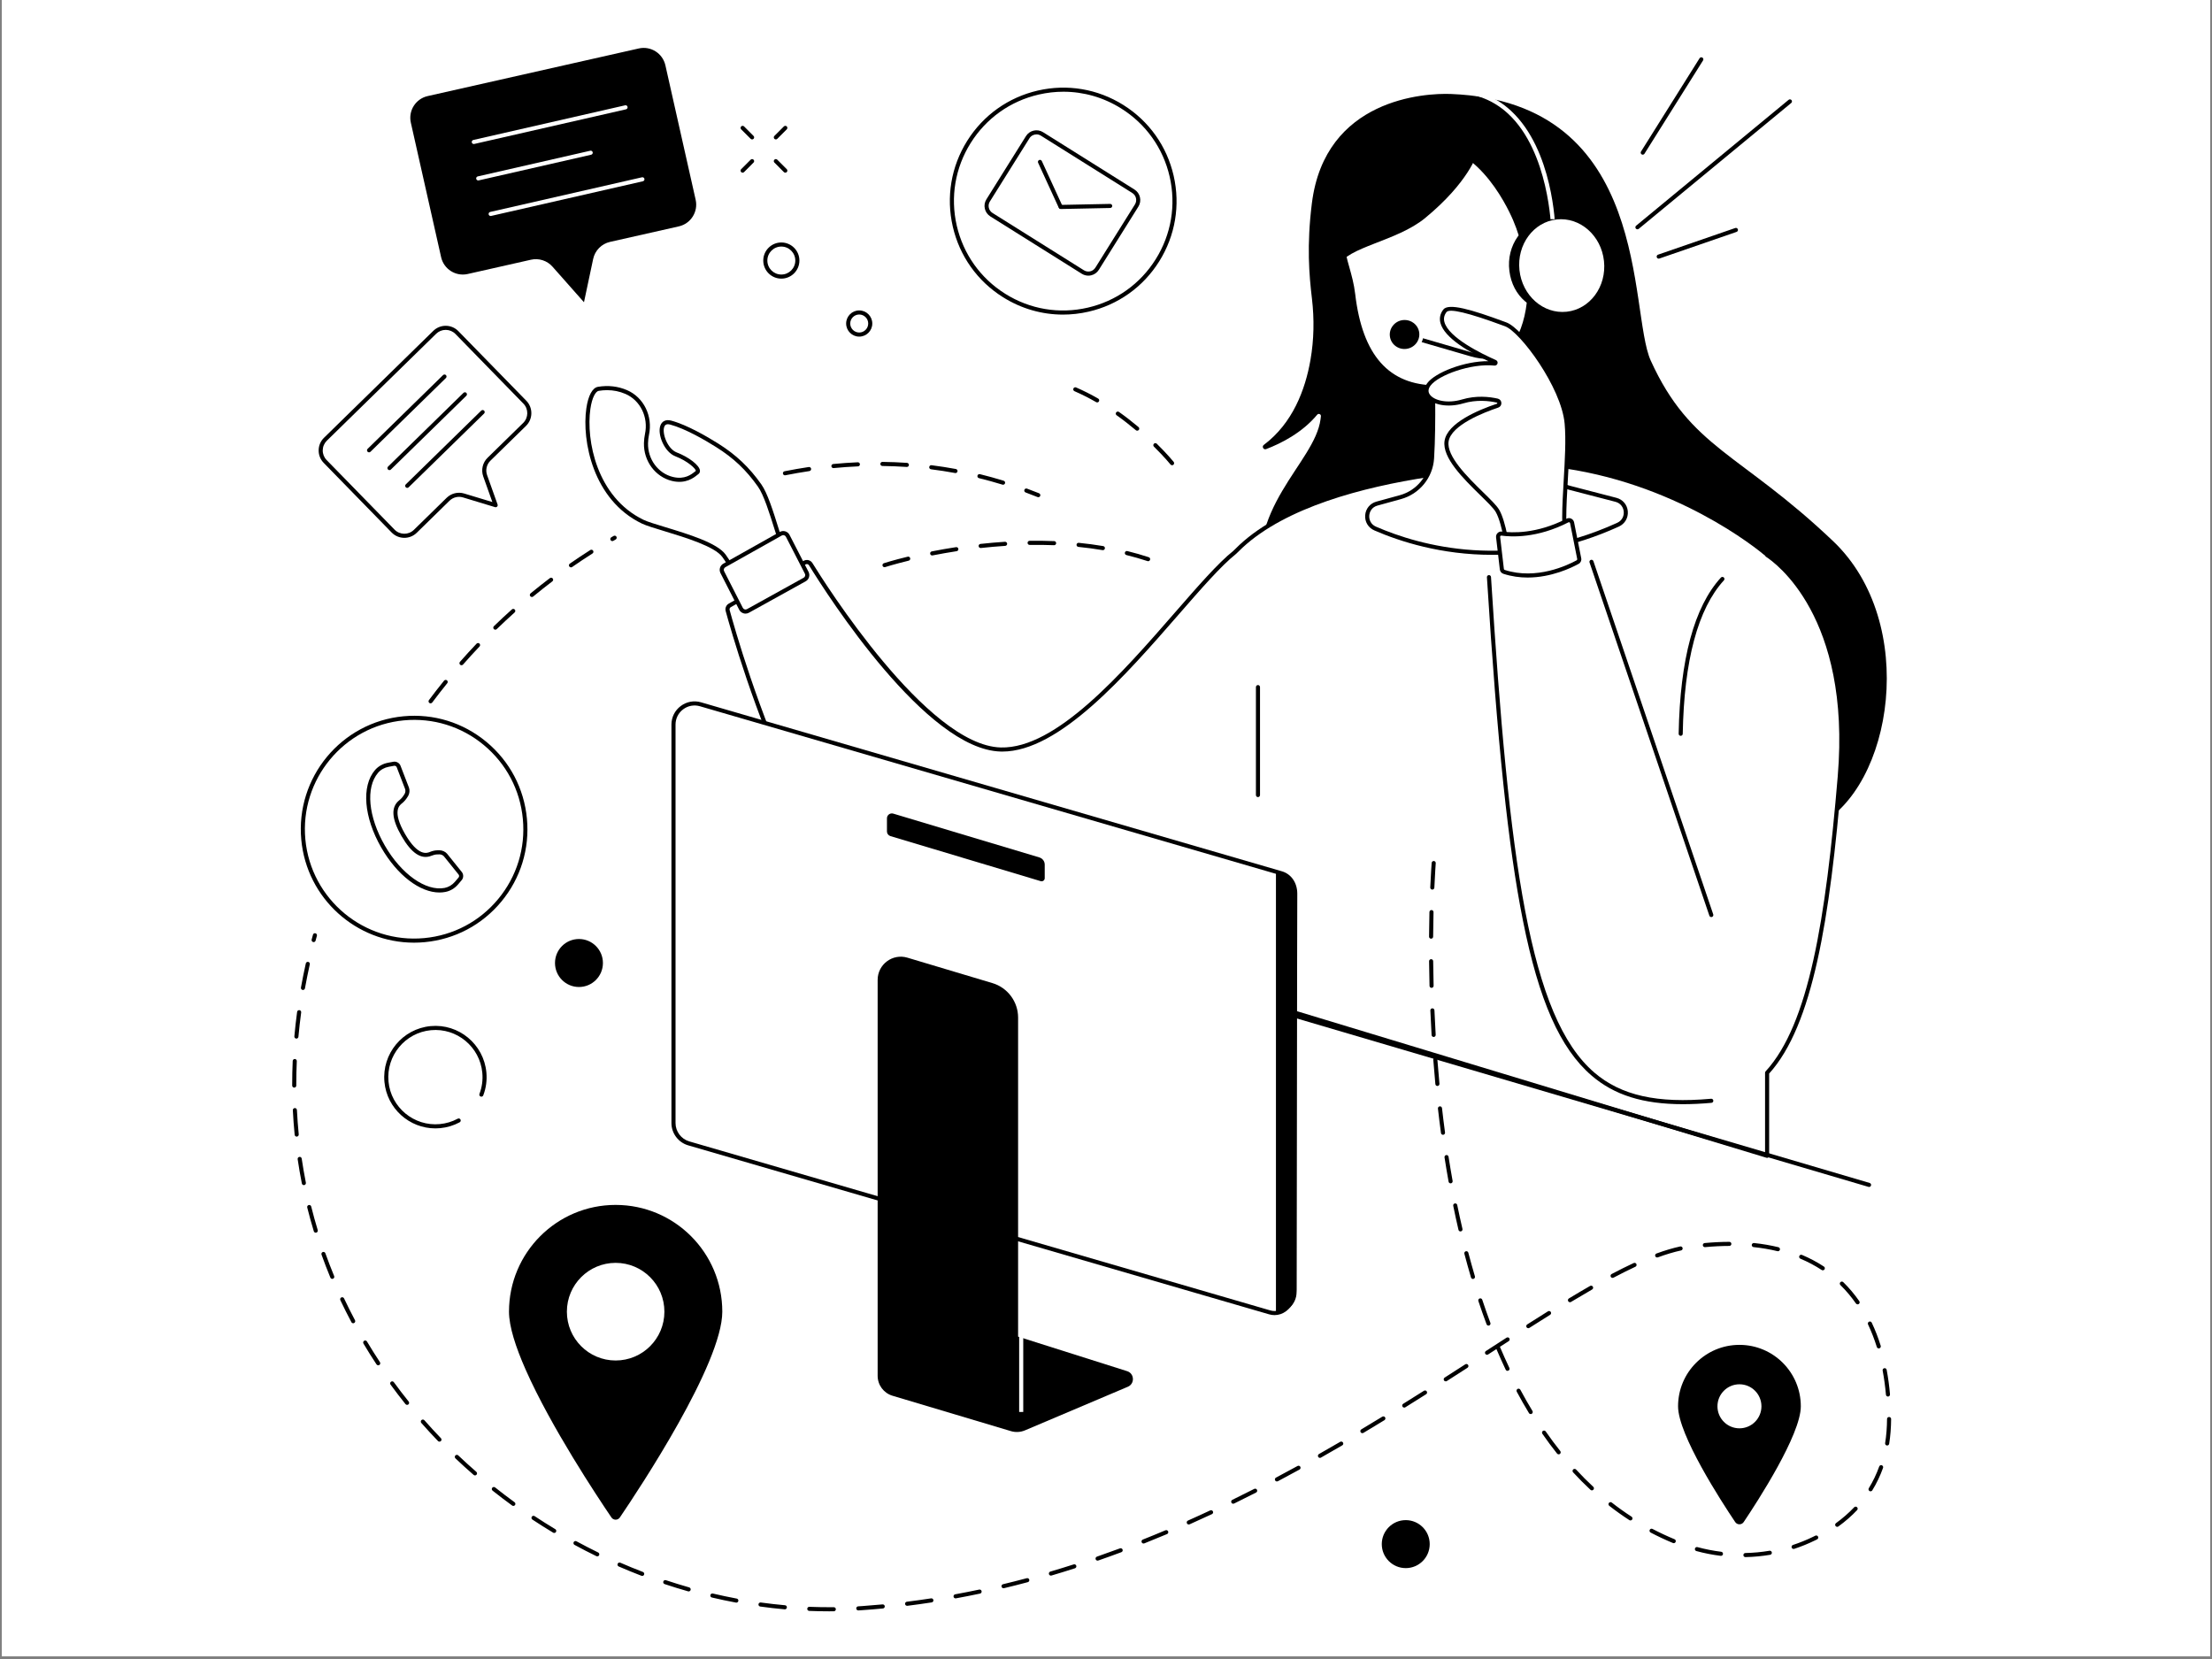
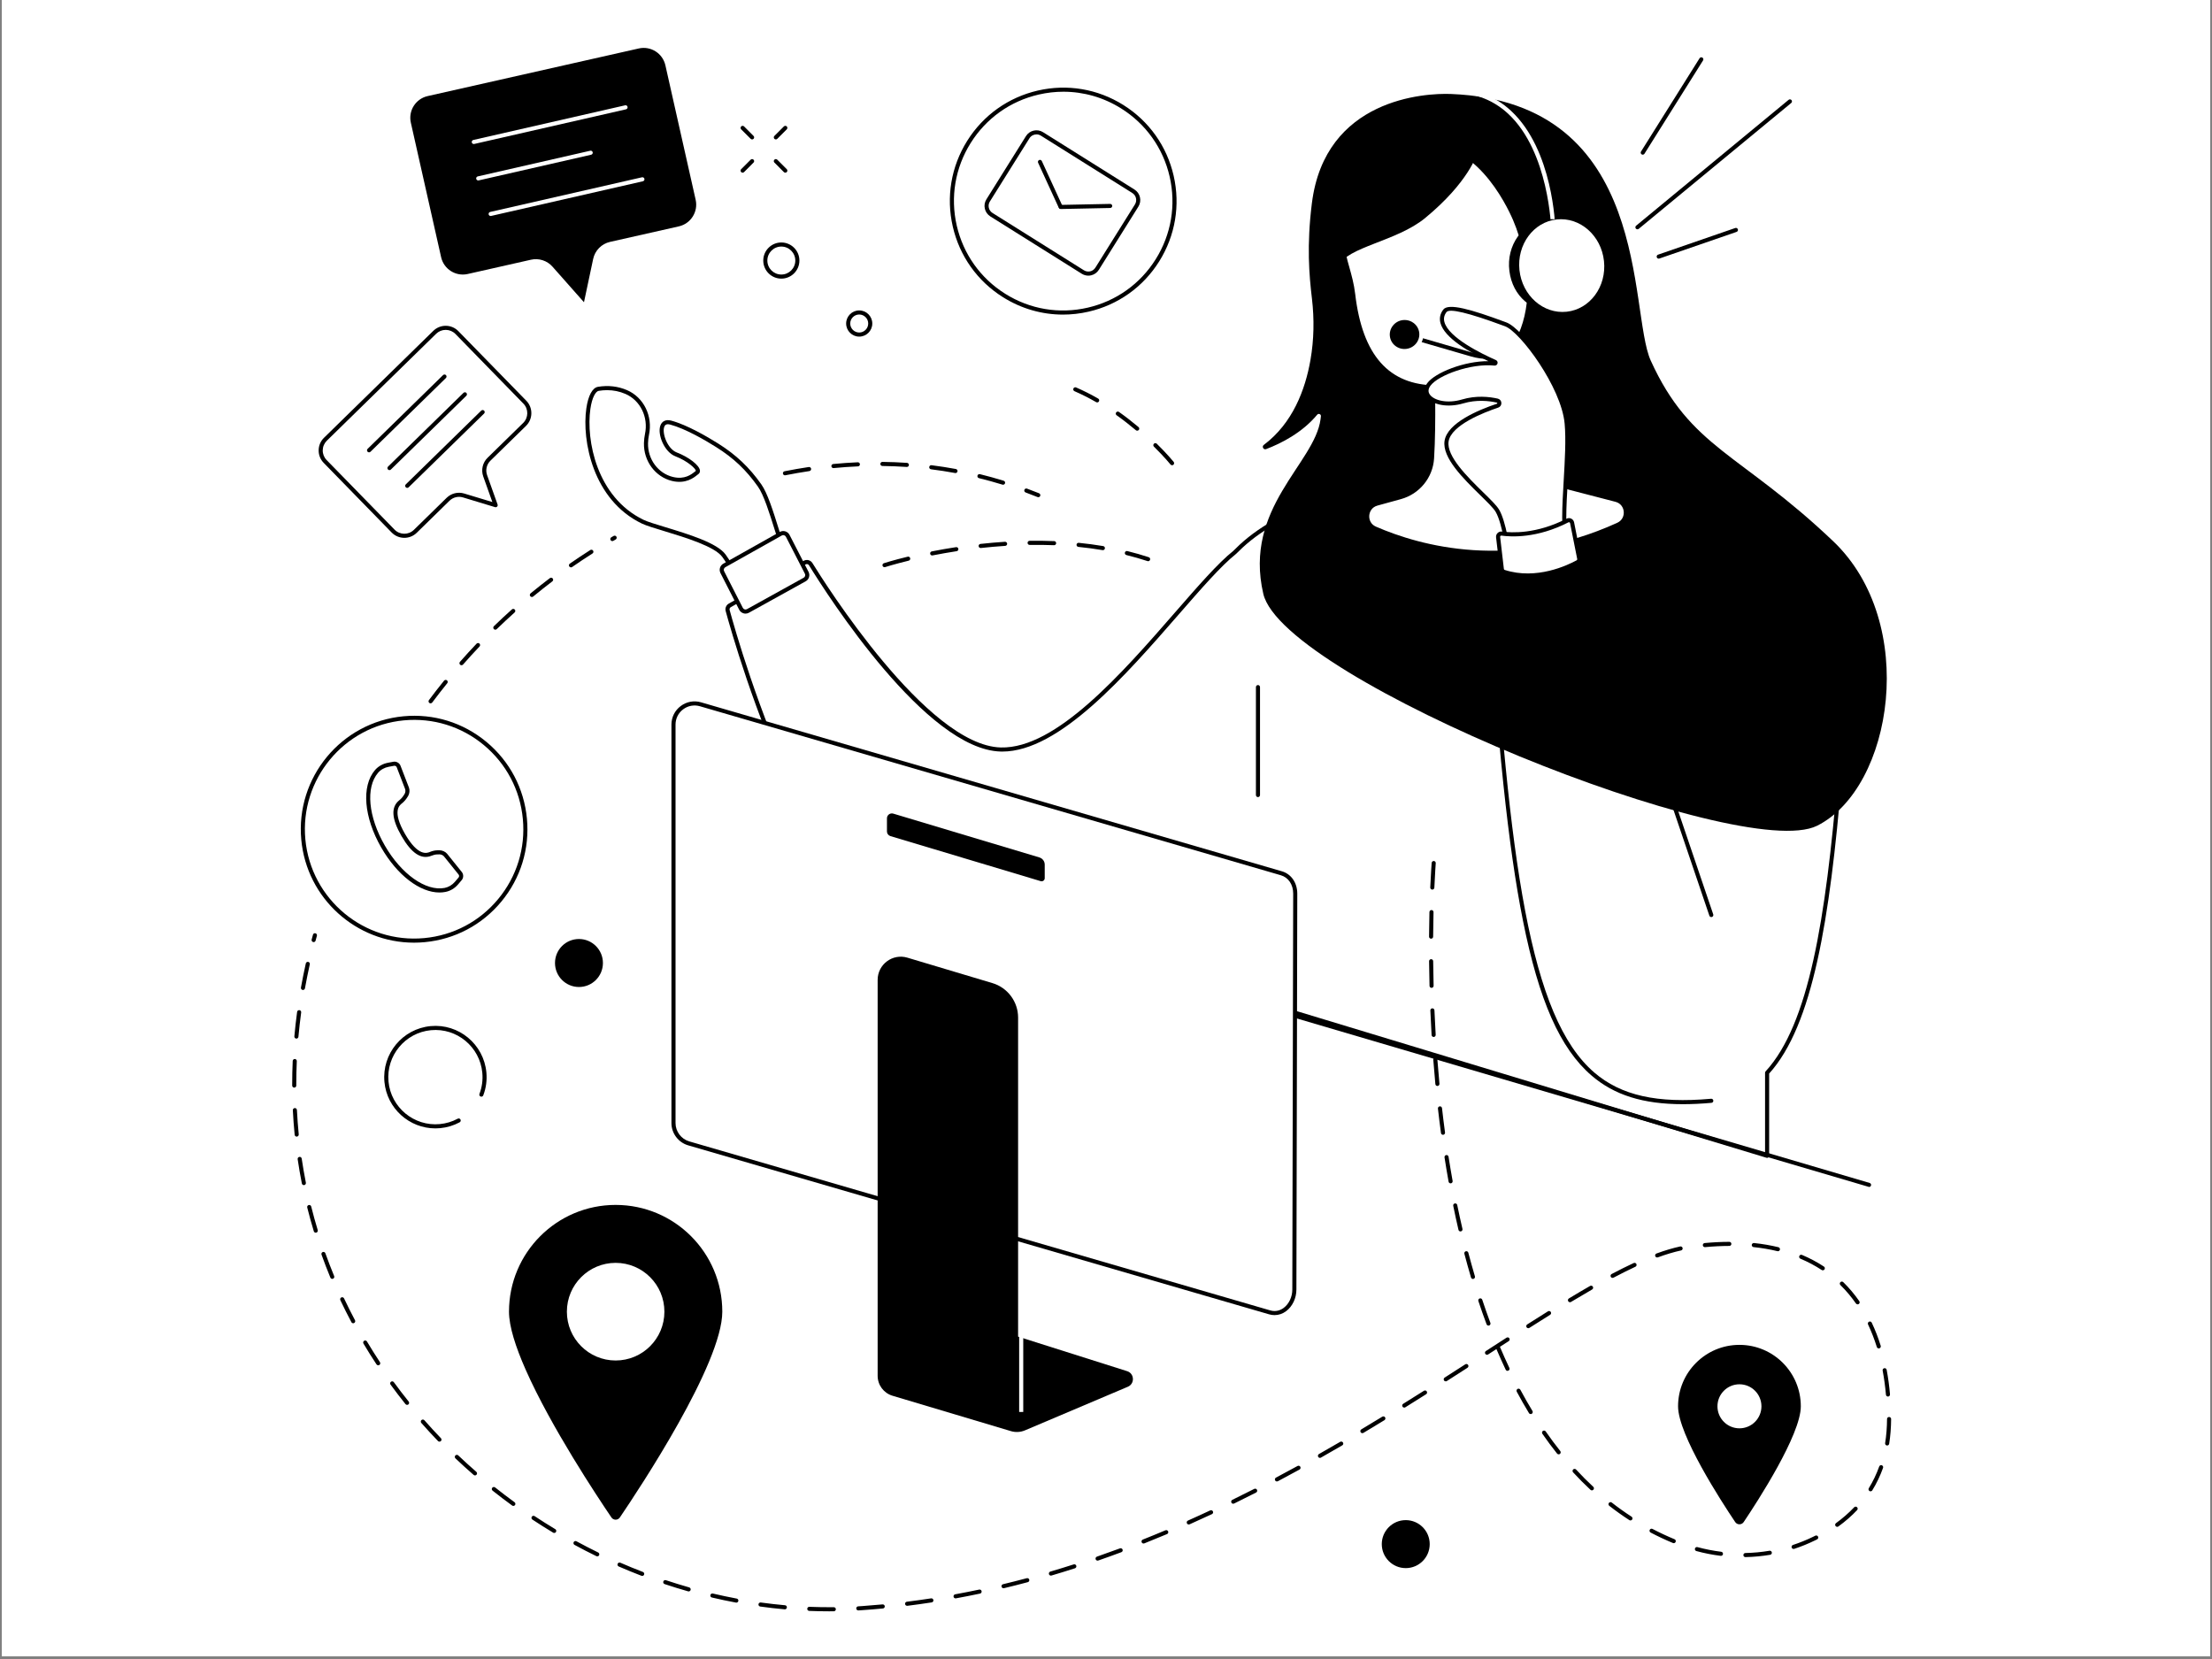
<svg xmlns="http://www.w3.org/2000/svg" width="756" zoomAndPan="magnify" viewBox="0 0 567 425.25" height="567" preserveAspectRatio="xMidYMid meet" version="1.0">
  <rect x="0" y="0" width="567" height="425.25" fill="#808080" stroke="none" />
  <defs>
    <clipPath id="id1">
      <path d="M 0.5 0 L 566.5 0 L 566.5 424.5 L 0.5 424.5 Z M 0.5 0 " clip-rule="nonzero" />
    </clipPath>
    <clipPath id="id2">
      <path d="M 74.891 220 L 485 220 L 485 413.027 L 74.891 413.027 Z M 74.891 220 " clip-rule="nonzero" />
    </clipPath>
  </defs>
  <g clip-path="url(#id1)">
    <path fill="#ffffff" d="M 0.5 0 L 566.5 0 L 566.5 431.988 L 0.5 431.988 Z M 0.5 0 " fill-opacity="1" fill-rule="nonzero" />
    <path fill="#ffffff" d="M 0.5 0 L 566.5 0 L 566.5 424.5 L 0.5 424.5 Z M 0.5 0 " fill-opacity="1" fill-rule="nonzero" />
    <path fill="#ffffff" d="M 0.5 0 L 566.5 0 L 566.5 424.5 L 0.5 424.5 Z M 0.5 0 " fill-opacity="1" fill-rule="nonzero" />
    <path fill="#ffffff" d="M 0.5 0 L 566.5 0 L 566.5 424.5 L 0.5 424.5 Z M 0.5 0 " fill-opacity="1" fill-rule="nonzero" />
  </g>
  <path fill="#000000" d="M 469.883 138.715 C 445.996 115.992 433.371 114.969 423.129 92.418 C 417.375 79.746 423.641 26.141 371.938 24.09 C 365.27 23.824 339.633 25.23 336.273 52.105 C 334.922 62.934 335.566 70.469 336.289 76.539 C 336.906 81.77 336.816 87.074 335.91 92.266 C 334.574 99.914 331.34 108.508 323.945 114.043 C 323.375 114.473 323.871 115.371 324.539 115.121 C 328.375 113.66 333.781 110.941 337.641 106.293 C 337.984 105.883 338.652 106.172 338.586 106.703 C 338.559 106.953 338.527 107.199 338.496 107.453 C 337.004 118.812 318.699 130.172 323.82 152.207 C 328.941 174.246 446.336 221.391 465.789 211.656 C 485.242 201.918 491.891 159.645 469.883 138.715 " fill-opacity="1" fill-rule="nonzero" />
-   <path fill="#ffffff" d="M 452.961 142.273 L 452.961 142.18 C 452.961 142.18 431.285 123.082 398.332 119.176 C 398.332 119.176 341.098 118.738 318.117 140.012 C 317.562 140.527 317.012 141.059 316.469 141.602 C 303.66 151.828 277.156 192.664 256.508 192.117 C 237.523 191.617 211.965 151.363 207.809 144.609 C 207.48 144.078 206.793 143.902 206.25 144.215 L 187.062 155.184 C 186.602 155.445 186.379 155.98 186.52 156.488 C 189.016 165.668 211.473 244.777 243.645 243.555 C 258.316 242.996 271.32 239.684 282.57 235.055 C 282.457 238.316 282.449 241.516 282.566 244.617 L 452.961 296.27 L 452.961 274.98 C 464.383 262.543 468.574 235.008 471.586 199.016 C 475.039 157.781 455.301 143.777 452.961 142.273 " fill-opacity="1" fill-rule="nonzero" />
  <path fill="#000000" d="M 283.074 244.227 L 452.438 295.566 L 452.438 274.98 C 452.438 274.848 452.484 274.723 452.578 274.625 C 463.676 262.539 467.996 235.641 471.066 198.973 C 474.496 158.02 454.918 144.16 452.676 142.715 C 452.578 142.648 452.504 142.555 452.469 142.449 C 450.504 140.785 429.285 123.383 398.297 119.703 C 396.75 119.695 340.832 119.699 318.473 140.398 C 317.969 140.863 317.438 141.379 316.84 141.977 C 316.824 141.992 316.812 142 316.793 142.016 C 312.984 145.055 307.953 150.828 302.133 157.508 C 288.477 173.18 271.516 192.645 256.922 192.648 C 256.777 192.648 256.637 192.645 256.492 192.641 C 237.398 192.137 212.219 152.773 207.363 144.887 C 207.184 144.594 206.809 144.496 206.512 144.672 L 187.32 155.641 C 187.07 155.781 186.949 156.078 187.023 156.352 C 189.453 165.285 211.52 243.043 242.902 243.043 C 243.141 243.043 243.383 243.039 243.625 243.031 C 256.926 242.523 269.961 239.676 282.367 234.57 C 282.535 234.5 282.723 234.523 282.867 234.625 C 283.016 234.727 283.098 234.895 283.094 235.07 C 282.984 238.219 282.977 241.297 283.074 244.227 Z M 452.961 296.797 C 452.91 296.797 452.859 296.785 452.809 296.77 L 282.414 245.121 C 282.199 245.055 282.051 244.859 282.039 244.637 C 281.938 241.82 281.93 238.867 282.02 235.844 C 269.723 240.809 256.82 243.574 243.664 244.078 C 243.414 244.09 243.16 244.094 242.91 244.094 C 210.738 244.098 188.465 165.641 186.012 156.629 C 185.812 155.891 186.137 155.109 186.801 154.73 L 205.992 143.762 C 206.781 143.309 207.777 143.559 208.254 144.336 C 211.199 149.121 237.57 191.094 256.523 191.598 C 270.715 191.973 287.699 172.48 301.34 156.82 C 307.184 150.113 312.234 144.32 316.121 141.215 C 316.719 140.613 317.258 140.094 317.762 139.625 C 340.633 118.461 397.766 118.652 398.332 118.652 C 398.352 118.652 398.371 118.652 398.391 118.656 C 431.125 122.535 453.09 141.598 453.305 141.785 C 453.359 141.836 453.406 141.891 453.434 141.957 C 456.469 143.988 475.508 158.473 472.113 199.059 C 469.035 235.789 464.684 262.809 453.484 275.184 L 453.484 296.27 C 453.484 296.438 453.406 296.59 453.273 296.691 C 453.18 296.762 453.07 296.797 452.961 296.797 " fill-opacity="1" fill-rule="nonzero" />
  <path fill="#000000" d="M 431.379 283.035 C 421.152 283.035 413.77 280.691 407.98 275.711 C 399.906 268.777 394.473 256.508 390.367 235.938 C 386.586 216.988 383.828 190.68 381.141 147.969 C 381.125 147.684 381.344 147.434 381.633 147.414 C 381.914 147.395 382.172 147.617 382.188 147.906 C 386.781 221.008 392.137 260.719 408.66 274.918 C 415.52 280.809 424.754 282.883 438.609 281.641 C 438.898 281.613 439.148 281.828 439.176 282.117 C 439.199 282.406 438.992 282.66 438.699 282.688 C 436.109 282.918 433.672 283.035 431.379 283.035 " fill-opacity="1" fill-rule="nonzero" />
  <path fill="#000000" d="M 438.656 235.07 C 438.438 235.07 438.234 234.934 438.16 234.715 L 407.445 144.18 C 407.355 143.906 407.5 143.605 407.773 143.512 C 408.047 143.422 408.348 143.566 408.438 143.84 L 439.152 234.379 C 439.246 234.652 439.102 234.949 438.828 235.043 C 438.77 235.059 438.711 235.07 438.656 235.07 " fill-opacity="1" fill-rule="nonzero" />
  <path fill="#000000" d="M 430.812 188.613 C 430.809 188.613 430.809 188.613 430.801 188.613 C 430.512 188.609 430.281 188.367 430.289 188.078 C 430.637 168.996 434.277 155.531 441.117 148.051 C 441.312 147.836 441.645 147.82 441.855 148.016 C 442.07 148.211 442.086 148.543 441.891 148.754 C 435.227 156.043 431.676 169.281 431.336 188.098 C 431.332 188.387 431.098 188.613 430.812 188.613 " fill-opacity="1" fill-rule="nonzero" />
  <path fill="#000000" d="M 322.453 204.32 C 322.164 204.32 321.93 204.086 321.93 203.797 L 321.93 176.125 C 321.93 175.832 322.164 175.598 322.453 175.598 C 322.742 175.598 322.977 175.832 322.977 176.125 L 322.977 203.797 C 322.977 204.086 322.742 204.32 322.453 204.32 " fill-opacity="1" fill-rule="nonzero" />
  <path fill="#ffffff" d="M 367.16 92.422 C 367.16 92.422 367.703 107.445 367.078 117.469 C 366.781 122.191 363.496 126.191 358.938 127.441 L 352.945 129.09 C 349.855 129.934 349.551 134.199 352.488 135.477 C 364.078 140.512 387.367 146.953 414.738 134.504 C 417.66 133.176 417.316 128.922 414.207 128.117 L 402.406 125.051 C 398.02 123.914 394.766 120.219 394.184 115.723 L 389.684 80.805 L 367.16 92.422 " fill-opacity="1" fill-rule="nonzero" />
  <path fill="#000000" d="M 367.695 92.734 C 367.77 95.008 368.168 108.395 367.598 117.5 C 367.293 122.438 363.867 126.633 359.078 127.945 L 353.082 129.594 C 351.641 129.988 351.051 131.176 350.98 132.16 C 350.91 133.141 351.324 134.398 352.699 134.996 C 364.094 139.953 387.285 146.414 414.52 134.023 C 415.898 133.402 416.297 132.129 416.211 131.145 C 416.129 130.172 415.523 129 414.078 128.625 L 402.277 125.562 C 397.656 124.363 394.277 120.523 393.664 115.785 L 389.258 81.613 Z M 382.449 142.219 C 369.449 142.219 358.906 138.836 352.281 135.957 C 350.734 135.285 349.816 133.766 349.934 132.086 C 350.055 130.402 351.184 129.027 352.805 128.582 L 358.801 126.938 C 363.156 125.742 366.273 121.922 366.555 117.434 C 367.172 107.555 366.641 92.59 366.637 92.441 L 366.625 92.105 L 390.109 79.996 L 394.707 115.652 C 395.262 119.965 398.336 123.453 402.539 124.547 L 414.34 127.609 C 415.969 128.031 417.109 129.383 417.254 131.055 C 417.398 132.738 416.496 134.281 414.953 134.98 C 403.172 140.34 392.129 142.219 382.449 142.219 " fill-opacity="1" fill-rule="nonzero" />
  <path fill="#ffffff" d="M 351.371 43.555 C 346.617 48.598 344.148 55.379 344.164 62.312 C 344.172 66.25 346.227 70.055 346.855 75.422 C 348.477 89.258 354.336 100.312 370.332 99.227 C 370.332 99.227 389.543 98.184 391.887 77.559 C 391.887 77.559 393.016 67.168 388.32 56.207 C 385.168 48.844 376.246 33.969 362.426 37.102 C 357.676 38.176 354.066 40.707 351.371 43.555 " fill-opacity="1" fill-rule="nonzero" />
  <path fill="#000000" d="M 351.75 43.918 C 347.184 48.758 344.672 55.293 344.688 62.312 C 344.695 64.316 345.242 66.273 345.883 68.539 C 346.441 70.531 347.074 72.785 347.375 75.359 C 349.219 91.094 356.035 98.773 368.188 98.777 C 368.871 98.777 369.574 98.754 370.297 98.703 C 371.074 98.656 389.098 97.43 391.367 77.504 C 391.379 77.402 392.418 67.109 387.84 56.41 C 386.238 52.68 377.512 34.223 362.539 37.613 C 358.457 38.539 354.828 40.66 351.75 43.918 Z M 368.23 99.824 C 355.59 99.824 348.23 91.645 346.336 75.484 C 346.043 72.992 345.449 70.871 344.871 68.824 C 344.242 66.582 343.645 64.461 343.641 62.312 C 343.625 55.027 346.234 48.238 350.992 43.195 C 354.211 39.785 358.02 37.562 362.309 36.59 C 378.09 33.012 387.145 52.129 388.801 56 C 393.496 66.961 392.418 77.512 392.41 77.617 C 390.039 98.441 370.559 99.738 370.359 99.75 C 369.637 99.797 368.926 99.824 368.23 99.824 " fill-opacity="1" fill-rule="nonzero" />
  <path fill="#000000" d="M 378.59 39.453 C 378.59 39.453 376.539 46.645 365.293 55.898 C 357.988 61.902 345.281 63.27 343.129 68.164 C 343.129 68.164 335.309 38.41 360.598 35.016 C 385.891 31.621 378.59 39.453 378.59 39.453 " fill-opacity="1" fill-rule="nonzero" />
-   <path fill="#000000" d="M 479.098 304.254 C 479.047 304.254 478.996 304.246 478.949 304.23 L 325.887 259.137 C 325.613 259.055 325.453 258.762 325.531 258.484 C 325.613 258.207 325.906 258.047 326.184 258.129 L 479.246 303.227 C 479.523 303.309 479.68 303.598 479.598 303.879 C 479.531 304.105 479.324 304.254 479.098 304.254 " fill-opacity="1" fill-rule="nonzero" />
+   <path fill="#000000" d="M 479.098 304.254 L 325.887 259.137 C 325.613 259.055 325.453 258.762 325.531 258.484 C 325.613 258.207 325.906 258.047 326.184 258.129 L 479.246 303.227 C 479.523 303.309 479.68 303.598 479.598 303.879 C 479.531 304.105 479.324 304.254 479.098 304.254 " fill-opacity="1" fill-rule="nonzero" />
  <path fill="#ffffff" d="M 202.422 145.152 C 199.77 139.387 197.406 128.262 194.715 124.441 C 192.02 120.621 188.855 117.305 183.82 114.145 C 181.238 112.52 175.961 109.406 171.918 108.324 C 167.871 107.242 169.641 115.059 173.27 116.457 C 176.895 117.859 179.688 120.418 178.695 121.105 C 178.004 121.582 176.082 123.664 172.379 122.773 C 168.23 121.777 165.484 117.867 165.586 113.598 C 165.605 112.859 165.68 112.105 165.836 111.375 C 166.793 106.918 164.699 102.289 160.516 100.488 C 158.539 99.637 156.156 99.211 153.367 99.672 C 148.941 100.402 147.887 125.609 164.75 133.727 C 168.238 135.406 182.609 138.367 185.566 142.449 C 188.523 146.531 190.652 152.301 190.652 152.301 L 202.422 145.152 " fill-opacity="1" fill-rule="nonzero" />
  <path fill="#000000" d="M 155.613 100.008 C 154.902 100.008 154.184 100.066 153.453 100.188 C 152.711 100.312 151.766 101.797 151.328 104.844 C 150.199 112.742 152.906 127.445 164.977 133.254 C 166.008 133.75 168.102 134.387 170.527 135.121 C 176.457 136.926 183.836 139.168 185.992 142.141 C 188.434 145.516 190.289 149.938 190.914 151.527 L 201.754 144.941 C 200.672 142.473 199.629 139.152 198.621 135.934 C 197.223 131.469 195.777 126.859 194.285 124.742 C 191.262 120.457 188.051 117.418 183.543 114.586 C 180.844 112.887 175.723 109.883 171.781 108.828 C 170.688 108.535 170.383 109.062 170.242 109.484 C 169.699 111.152 171.113 115.062 173.457 115.969 C 176.582 117.172 179.254 119.246 179.414 120.582 C 179.461 120.973 179.309 121.32 178.992 121.539 C 178.918 121.59 178.824 121.668 178.711 121.754 C 177.828 122.465 175.758 124.121 172.258 123.281 C 167.977 122.254 164.953 118.176 165.062 113.582 C 165.086 112.758 165.172 111.977 165.324 111.266 C 166.25 106.949 164.141 102.617 160.309 100.969 C 158.82 100.328 157.246 100.008 155.613 100.008 Z M 190.379 153.078 L 190.16 152.48 C 190.141 152.422 188.023 146.73 185.145 142.758 C 183.195 140.066 175.695 137.793 170.223 136.125 C 167.758 135.379 165.625 134.73 164.52 134.199 C 151.945 128.145 149.121 112.887 150.293 104.695 C 150.762 101.41 151.852 99.391 153.281 99.152 C 155.898 98.719 158.402 99.008 160.723 100.004 C 165.016 101.852 167.379 106.68 166.348 111.488 C 166.211 112.133 166.129 112.848 166.109 113.609 C 166.012 117.711 168.699 121.352 172.504 122.262 C 175.5 122.984 177.227 121.602 178.059 120.938 C 178.18 120.836 178.285 120.754 178.375 120.691 C 178.336 120.145 176.34 118.207 173.082 116.945 C 170.348 115.891 168.496 111.473 169.246 109.16 C 169.641 107.953 170.688 107.449 172.055 107.816 C 176.125 108.906 181.348 111.969 184.102 113.699 C 188.668 116.57 192.074 119.789 195.141 124.141 C 196.727 126.387 198.133 130.871 199.621 135.617 C 200.68 138.996 201.773 142.488 202.898 144.93 L 203.094 145.355 L 190.379 153.078 " fill-opacity="1" fill-rule="nonzero" />
  <path fill="#ffffff" d="M 185.668 144.938 L 200.129 136.809 C 200.77 136.449 201.582 136.695 201.918 137.348 L 206.785 146.82 C 207.105 147.441 206.871 148.207 206.258 148.547 L 191.723 156.602 C 191.082 156.953 190.277 156.707 189.941 156.055 L 185.148 146.656 C 184.832 146.035 185.059 145.277 185.668 144.938 " fill-opacity="1" fill-rule="nonzero" />
  <path fill="#000000" d="M 200.762 137.168 C 200.633 137.168 200.504 137.203 200.387 137.27 L 185.922 145.395 C 185.559 145.598 185.422 146.047 185.613 146.418 L 190.41 155.816 C 190.504 156.004 190.668 156.145 190.871 156.203 C 191.07 156.266 191.285 156.242 191.469 156.141 L 206.004 148.09 C 206.375 147.883 206.512 147.434 206.32 147.059 L 201.453 137.59 C 201.355 137.398 201.188 137.262 200.988 137.199 C 200.914 137.18 200.84 137.168 200.762 137.168 Z M 191.098 157.289 C 190.922 157.289 190.742 157.258 190.566 157.207 C 190.09 157.059 189.703 156.734 189.477 156.293 L 184.68 146.898 C 184.234 146.02 184.555 144.961 185.41 144.48 L 199.875 136.352 C 200.309 136.109 200.812 136.051 201.289 136.195 C 201.766 136.34 202.156 136.664 202.383 137.109 L 207.25 146.578 C 207.703 147.461 207.379 148.527 206.512 149.008 L 191.977 157.059 C 191.703 157.207 191.402 157.289 191.098 157.289 " fill-opacity="1" fill-rule="nonzero" />
  <path fill="#000000" d="M 381.547 92.012 C 380.055 92.012 378.543 91.801 377.047 91.367 L 361.496 86.852 L 361.789 85.844 L 377.332 90.363 C 384.398 92.41 391.836 89.086 395.023 82.453 L 398.195 75.855 L 399.141 76.309 L 395.969 82.906 C 393.234 88.598 387.578 92.012 381.547 92.012 " fill-opacity="1" fill-rule="nonzero" />
  <path fill="#ffffff" d="M 397.621 58.781 C 397.617 58.582 397.074 38.938 386.633 29.203 C 382.457 25.309 377.211 23.488 371.055 23.793 L 371.004 22.746 C 377.453 22.422 382.957 24.34 387.352 28.438 C 398.117 38.48 398.652 57.934 398.668 58.758 L 397.621 58.781 " fill-opacity="1" fill-rule="nonzero" />
  <path fill="#000000" d="M 355.746 86.281 C 355.453 83.957 357.133 81.832 359.492 81.531 C 361.859 81.234 364.012 82.875 364.305 85.199 C 364.602 87.523 362.922 89.648 360.559 89.949 C 358.195 90.25 356.043 88.605 355.746 86.281 " fill-opacity="1" fill-rule="nonzero" />
  <path fill="#ffffff" d="M 360.055 82.02 C 359.891 82.02 359.727 82.031 359.562 82.051 C 358.555 82.18 357.66 82.684 357.039 83.473 C 356.418 84.258 356.145 85.234 356.27 86.215 C 356.395 87.199 356.898 88.074 357.695 88.68 C 358.496 89.289 359.492 89.555 360.492 89.426 C 362.566 89.164 364.043 87.297 363.789 85.262 C 363.664 84.281 363.156 83.406 362.359 82.797 C 361.691 82.289 360.891 82.02 360.055 82.02 Z M 359.996 90.508 C 358.938 90.508 357.914 90.164 357.059 89.516 C 356.039 88.734 355.391 87.609 355.227 86.348 C 355.07 85.082 355.418 83.832 356.215 82.82 C 357.008 81.816 358.152 81.172 359.43 81.012 C 360.711 80.852 361.977 81.188 362.996 81.965 C 364.016 82.742 364.668 83.867 364.824 85.129 C 365.156 87.738 363.27 90.133 360.625 90.469 C 360.414 90.496 360.207 90.508 359.996 90.508 " fill-opacity="1" fill-rule="nonzero" />
  <path fill="#000000" d="M 386.898 69.449 C 386.074 62.93 390.246 57.031 396.215 56.277 C 396.871 56.195 399.297 56.133 399.938 56.176 C 405.117 56.523 407.785 60.906 408.516 66.711 C 409.309 72.969 406.926 78.816 401.336 79.93 C 401.105 79.973 399.449 80.109 399.211 80.109 C 392.668 80.129 387.723 75.969 386.898 69.449 " fill-opacity="1" fill-rule="nonzero" />
  <path fill="#ffffff" d="M 389.48 69.234 C 388.789 62.703 393.07 56.887 399.055 56.25 C 405.039 55.613 410.453 60.391 411.148 66.922 C 411.848 73.457 407.559 79.27 401.578 79.906 C 395.594 80.547 390.18 75.77 389.48 69.234 " fill-opacity="1" fill-rule="nonzero" />
  <path fill="#ffffff" d="M 370.363 79.676 C 371.781 77.805 381.855 81.629 385.973 83.148 C 390.094 84.668 400.715 98.992 401.582 108.539 C 402.449 118.09 399.629 134.152 401.797 139.793 C 401.797 139.793 396.594 144.566 386.84 143.266 C 386.84 143.266 385.758 134.152 383.805 130.895 C 381.855 127.641 369.93 118.957 370.797 113.102 C 371.457 108.652 379.848 105.332 383.863 103.988 C 384.512 103.773 384.469 102.836 383.805 102.688 C 381.746 102.227 378.449 101.852 374.918 102.898 C 369.062 104.637 363.863 101.812 366.246 98.559 C 368.383 95.637 376.984 92.539 383.113 93.191 C 383.363 93.219 383.457 92.875 383.227 92.777 C 378.453 90.672 366.52 84.75 370.363 79.676 " fill-opacity="1" fill-rule="nonzero" />
  <path fill="#000000" d="M 387.312 142.793 C 395.25 143.73 400.043 140.5 401.18 139.617 C 400.062 136.199 400.434 129.832 400.824 123.102 C 401.121 117.965 401.434 112.656 401.062 108.586 C 400.215 99.27 389.699 85.078 385.793 83.641 L 385.273 83.449 C 376.406 80.168 371.531 79.008 370.781 79.992 C 370.18 80.785 370.004 81.609 370.238 82.516 C 371.281 86.547 379.816 90.695 383.438 92.293 C 383.777 92.445 383.953 92.809 383.859 93.164 C 383.766 93.52 383.422 93.75 383.059 93.711 C 377.145 93.086 368.672 96.133 366.668 98.867 C 366.074 99.68 366.02 100.441 366.504 101.133 C 367.566 102.645 370.949 103.527 374.77 102.395 C 378.375 101.324 381.738 101.684 383.918 102.176 C 384.449 102.297 384.824 102.738 384.848 103.281 C 384.879 103.828 384.551 104.312 384.031 104.484 C 380.418 105.695 371.938 108.965 371.316 113.176 C 370.758 116.957 376.199 122.293 380.176 126.188 C 382.102 128.074 383.617 129.559 384.258 130.625 C 386.027 133.578 387.07 140.957 387.312 142.793 Z M 390.191 144.016 C 389.121 144.016 387.98 143.945 386.773 143.785 L 386.367 143.73 L 386.32 143.324 C 386.309 143.234 385.23 134.285 383.359 131.164 C 382.789 130.215 381.238 128.699 379.441 126.938 C 375.078 122.66 369.645 117.336 370.281 113.02 C 370.961 108.41 378.98 105.07 383.699 103.488 C 383.793 103.457 383.805 103.387 383.805 103.332 C 383.797 103.223 383.715 103.207 383.688 103.199 C 381.625 102.738 378.457 102.395 375.066 103.402 C 371.176 104.555 367.125 103.84 365.648 101.734 C 364.898 100.668 364.957 99.43 365.824 98.246 C 367.84 95.492 375.414 92.523 381.531 92.578 C 376.82 90.375 370.23 86.664 369.223 82.777 C 368.91 81.559 369.152 80.41 369.949 79.359 C 371.27 77.609 377.18 79.336 385.637 82.465 L 386.156 82.656 C 390.348 84.203 401.211 98.645 402.105 108.492 C 402.48 112.641 402.172 117.988 401.871 123.164 C 401.473 130.02 401.098 136.496 402.289 139.605 L 402.418 139.938 L 402.152 140.18 C 401.961 140.355 397.871 144.016 390.191 144.016 " fill-opacity="1" fill-rule="nonzero" />
  <path fill="#ffffff" d="M 384.934 136.773 C 387.395 137.117 393.918 137.469 401.805 133.418 C 402.285 133.172 402.867 133.457 402.973 133.988 L 404.805 143.199 C 404.875 143.551 404.715 143.902 404.398 144.078 C 402.27 145.246 393.949 149.32 385.523 146.582 C 385.223 146.484 385.008 146.211 384.969 145.898 L 384.012 137.68 C 383.949 137.145 384.402 136.699 384.934 136.773 " fill-opacity="1" fill-rule="nonzero" />
  <path fill="#000000" d="M 384.816 137.289 C 384.715 137.289 384.648 137.34 384.613 137.375 C 384.578 137.41 384.516 137.492 384.527 137.617 L 385.488 145.84 C 385.5 145.949 385.578 146.051 385.684 146.086 C 393.84 148.734 401.875 144.863 404.145 143.617 C 404.254 143.555 404.312 143.43 404.289 143.301 L 402.457 134.094 C 402.43 133.961 402.336 133.902 402.293 133.883 C 402.246 133.859 402.148 133.828 402.039 133.887 C 394.016 138.008 387.355 137.645 384.859 137.293 C 384.844 137.293 384.832 137.289 384.816 137.289 Z M 391.574 148.039 C 389.574 148.039 387.473 147.77 385.359 147.082 C 384.867 146.926 384.508 146.48 384.449 145.957 L 383.488 137.742 C 383.438 137.324 383.582 136.914 383.887 136.625 C 384.18 136.332 384.59 136.195 385.004 136.254 C 387.398 136.59 393.809 136.938 401.562 132.953 C 401.938 132.762 402.367 132.754 402.75 132.941 C 403.133 133.125 403.402 133.469 403.484 133.887 L 405.316 143.098 C 405.43 143.676 405.164 144.254 404.648 144.535 C 402.871 145.516 397.684 148.039 391.574 148.039 " fill-opacity="1" fill-rule="nonzero" />
  <path fill="#000000" d="M 248.359 36.395 L 248.367 36.395 Z M 272.582 23.512 C 270.48 23.512 268.363 23.75 266.262 24.234 C 258.977 25.91 252.773 30.328 248.805 36.672 C 244.832 43.016 243.57 50.527 245.242 57.824 C 246.918 65.121 251.328 71.332 257.668 75.305 C 264.004 79.281 271.508 80.543 278.797 78.867 C 286.086 77.191 292.285 72.777 296.254 66.43 C 300.227 60.086 301.488 52.574 299.816 45.277 C 298.145 37.98 293.73 31.773 287.391 27.801 C 282.883 24.969 277.777 23.512 272.582 23.512 Z M 272.473 80.641 C 267.082 80.641 261.789 79.129 257.109 76.191 C 250.535 72.07 245.957 65.629 244.223 58.059 C 242.484 50.488 243.797 42.695 247.914 36.113 C 252.035 29.531 258.469 24.949 266.031 23.211 C 273.59 21.473 281.375 22.785 287.949 26.91 C 294.527 31.035 299.102 37.473 300.84 45.043 C 302.574 52.609 301.266 60.406 297.145 66.988 C 293.023 73.57 286.594 78.152 279.031 79.891 C 276.852 80.391 274.656 80.641 272.473 80.641 " fill-opacity="1" fill-rule="nonzero" />
  <path fill="#000000" d="M 265.68 34.445 C 264.969 34.445 264.277 34.801 263.875 35.445 L 253.734 51.648 C 253.434 52.129 253.336 52.699 253.465 53.258 C 253.59 53.809 253.926 54.281 254.406 54.586 L 277.844 69.281 C 278.328 69.582 278.895 69.68 279.449 69.555 C 280.004 69.426 280.473 69.09 280.777 68.605 L 290.914 52.406 C 291.215 51.922 291.312 51.352 291.184 50.797 C 291.059 50.242 290.723 49.773 290.238 49.469 L 266.809 34.773 C 266.453 34.551 266.066 34.445 265.68 34.445 Z M 278.969 70.656 C 278.375 70.656 277.801 70.488 277.289 70.172 L 253.852 55.473 C 253.133 55.02 252.633 54.316 252.441 53.492 C 252.25 52.66 252.395 51.809 252.848 51.09 L 262.984 34.887 C 263.914 33.402 265.879 32.953 267.363 33.883 L 290.801 48.582 C 292.281 49.512 292.734 51.477 291.801 52.961 L 281.664 69.164 C 281.215 69.883 280.508 70.387 279.684 70.574 C 279.445 70.629 279.207 70.656 278.969 70.656 " fill-opacity="1" fill-rule="nonzero" />
  <path fill="#000000" d="M 271.859 53.535 C 271.66 53.535 271.469 53.422 271.383 53.23 L 266.098 41.719 C 265.977 41.453 266.09 41.145 266.352 41.023 C 266.617 40.902 266.926 41.016 267.051 41.281 L 272.336 52.793 C 272.457 53.055 272.34 53.367 272.074 53.488 C 272.008 53.52 271.93 53.535 271.859 53.535 " fill-opacity="1" fill-rule="nonzero" />
  <path fill="#000000" d="M 271.922 53.574 C 271.637 53.574 271.402 53.348 271.395 53.059 C 271.391 52.77 271.621 52.531 271.91 52.523 L 284.562 52.266 C 284.855 52.277 285.094 52.488 285.098 52.777 C 285.102 53.066 284.871 53.305 284.586 53.312 L 271.934 53.574 C 271.93 53.574 271.922 53.574 271.922 53.574 " fill-opacity="1" fill-rule="nonzero" />
  <path fill="#000000" d="M 174.004 58.027 L 156.371 62.004 C 154.195 62.492 152.508 64.207 152.043 66.387 L 149.691 77.473 L 141.625 68.359 C 140.25 66.801 138.133 66.117 136.105 66.574 L 119.887 70.234 C 116.812 70.926 113.762 68.996 113.07 65.918 L 105.312 31.453 C 104.617 28.379 106.551 25.32 109.621 24.629 L 163.738 12.422 C 166.812 11.73 169.863 13.66 170.559 16.738 L 178.316 51.203 C 179.008 54.277 177.078 57.332 174.004 58.027 " fill-opacity="1" fill-rule="nonzero" />
  <path fill="#ffffff" d="M 121.445 36.914 C 121.207 36.914 120.988 36.75 120.934 36.508 C 120.871 36.227 121.047 35.941 121.328 35.879 L 160.234 26.996 C 160.516 26.93 160.797 27.109 160.859 27.391 C 160.926 27.672 160.75 27.953 160.465 28.02 L 121.562 36.902 C 121.523 36.91 121.484 36.914 121.445 36.914 " fill-opacity="1" fill-rule="nonzero" />
  <path fill="#ffffff" d="M 122.582 46.254 C 122.344 46.254 122.125 46.09 122.07 45.848 C 122.008 45.566 122.184 45.281 122.465 45.219 L 151.297 38.637 C 151.582 38.57 151.859 38.746 151.926 39.031 C 151.988 39.312 151.812 39.594 151.531 39.66 L 122.699 46.242 C 122.66 46.25 122.621 46.254 122.582 46.254 " fill-opacity="1" fill-rule="nonzero" />
  <path fill="#ffffff" d="M 125.766 55.363 C 125.527 55.363 125.312 55.199 125.258 54.957 C 125.191 54.672 125.367 54.395 125.652 54.328 L 164.555 45.445 C 164.84 45.383 165.117 45.559 165.184 45.84 C 165.246 46.121 165.07 46.402 164.789 46.465 L 125.883 55.352 C 125.844 55.359 125.805 55.363 125.766 55.363 " fill-opacity="1" fill-rule="nonzero" />
  <path fill="#000000" d="M 134.469 108.789 L 134.477 108.789 Z M 114.242 84.559 C 113.32 84.559 112.453 84.914 111.793 85.559 L 83.781 112.961 C 83.113 113.617 82.738 114.492 82.727 115.43 C 82.715 116.363 83.07 117.25 83.723 117.922 L 101.137 135.758 C 102.488 137.145 104.707 137.168 106.09 135.816 L 114.484 127.605 C 115.672 126.445 117.395 126.023 118.98 126.5 L 126.207 128.688 L 123.871 122.137 C 123.273 120.465 123.707 118.582 124.977 117.344 L 134.105 108.414 C 135.484 107.062 135.512 104.836 134.16 103.457 L 116.75 85.613 C 116.094 84.945 115.219 84.57 114.285 84.559 C 114.27 84.559 114.254 84.559 114.242 84.559 Z M 103.645 137.863 C 102.461 137.863 101.277 137.406 100.387 136.492 L 82.977 118.652 C 82.125 117.781 81.664 116.633 81.68 115.418 C 81.691 114.199 82.18 113.062 83.051 112.211 L 111.062 84.809 C 111.934 83.957 113.098 83.496 114.297 83.512 C 115.512 83.527 116.648 84.012 117.496 84.883 L 134.91 102.723 C 136.664 104.52 136.629 107.406 134.836 109.164 L 125.707 118.094 C 124.73 119.047 124.398 120.496 124.855 121.781 L 127.543 129.316 C 127.609 129.504 127.566 129.711 127.43 129.852 C 127.293 129.996 127.09 130.051 126.898 129.996 L 118.68 127.504 C 117.457 127.137 116.133 127.461 115.219 128.355 L 106.824 136.566 C 105.938 137.434 104.789 137.863 103.645 137.863 " fill-opacity="1" fill-rule="nonzero" />
  <path fill="#000000" d="M 94.598 115.949 C 94.461 115.949 94.324 115.895 94.223 115.793 C 94.02 115.586 94.023 115.254 94.23 115.051 L 113.57 96.145 C 113.777 95.941 114.109 95.949 114.312 96.152 C 114.512 96.363 114.508 96.691 114.301 96.898 L 94.965 115.801 C 94.863 115.898 94.73 115.949 94.598 115.949 " fill-opacity="1" fill-rule="nonzero" />
  <path fill="#000000" d="M 99.832 120.504 C 99.695 120.504 99.559 120.449 99.457 120.348 C 99.254 120.137 99.258 119.805 99.465 119.605 L 118.805 100.699 C 119.012 100.5 119.344 100.5 119.543 100.707 C 119.746 100.918 119.742 101.25 119.535 101.449 L 100.195 120.355 C 100.094 120.453 99.961 120.504 99.832 120.504 " fill-opacity="1" fill-rule="nonzero" />
  <path fill="#000000" d="M 104.383 125.059 C 104.246 125.059 104.109 125.004 104.008 124.902 C 103.805 124.691 103.809 124.359 104.016 124.16 L 123.355 105.254 C 123.562 105.051 123.895 105.055 124.094 105.262 C 124.297 105.473 124.293 105.801 124.086 106.004 L 104.746 124.91 C 104.645 125.008 104.512 125.059 104.383 125.059 " fill-opacity="1" fill-rule="nonzero" />
  <path fill="#000000" d="M 78.273 215.172 C 79.715 230.559 93.391 241.906 108.762 240.461 C 116.207 239.762 122.938 236.203 127.707 230.438 C 132.477 224.672 134.723 217.391 134.023 209.938 C 133.324 202.48 129.766 195.75 124.008 190.969 C 118.25 186.195 110.98 183.953 103.531 184.648 C 88.164 186.09 76.832 199.785 78.273 215.172 Z M 106.125 241.633 C 91.32 241.633 78.637 230.316 77.23 215.27 C 75.734 199.309 87.488 185.102 103.434 183.602 C 111.16 182.879 118.703 185.207 124.676 190.164 C 130.652 195.117 134.34 202.105 135.066 209.84 C 135.789 217.574 133.465 225.125 128.512 231.105 C 123.562 237.086 116.586 240.777 108.859 241.504 C 107.941 241.59 107.027 241.633 106.125 241.633 " fill-opacity="1" fill-rule="nonzero" />
  <path fill="#000000" d="M 101.125 196.281 C 101.098 196.281 101.07 196.281 101.043 196.289 L 99.648 196.547 C 98.559 196.746 97.59 197.289 96.91 198.082 C 93.684 201.855 94.383 209.359 98.652 216.758 C 102.863 224.066 109.164 228.523 113.969 227.602 C 114.977 227.406 115.914 226.848 116.613 226.027 L 117.555 224.918 C 117.719 224.73 117.723 224.383 117.566 224.188 L 113.785 219.496 C 113.57 219.23 113.082 219.004 112.719 219 L 112.086 219.012 C 111.621 219.02 111.125 219.133 110.613 219.344 C 108.008 220.414 105.488 218.762 102.914 214.293 C 100.344 209.84 100.168 206.84 102.371 205.113 C 102.832 204.754 103.246 204.27 103.605 203.672 L 103.746 203.441 C 103.922 203.145 103.973 202.586 103.848 202.266 L 101.684 196.645 C 101.602 196.438 101.352 196.281 101.125 196.281 Z M 112.645 228.773 C 107.633 228.773 101.824 224.363 97.742 217.281 C 93.254 209.5 92.598 201.508 96.117 197.398 C 96.949 196.426 98.137 195.758 99.457 195.516 L 100.855 195.254 C 101.594 195.121 102.387 195.566 102.66 196.27 L 104.828 201.891 C 105.066 202.512 104.984 203.41 104.645 203.98 L 104.504 204.215 C 104.082 204.918 103.578 205.5 103.016 205.941 C 102.383 206.434 100.457 207.941 103.82 213.77 C 107.191 219.617 109.465 218.68 110.215 218.375 C 110.848 218.113 111.473 217.973 112.066 217.961 L 112.703 217.953 C 113.367 217.957 114.184 218.324 114.602 218.836 L 118.379 223.527 C 118.852 224.113 118.844 225.023 118.352 225.598 L 117.41 226.707 C 116.559 227.707 115.406 228.391 114.168 228.629 C 113.672 228.727 113.16 228.773 112.645 228.773 " fill-opacity="1" fill-rule="nonzero" />
  <path fill="#ffffff" d="M 325.43 336.391 L 176.535 293.078 C 174.227 292.406 172.637 290.285 172.637 287.875 L 172.637 185.73 C 172.637 182.121 176.094 179.52 179.555 180.527 L 328.449 223.844 C 330.762 224.516 332.008 226.668 332.008 229.082 L 331.781 330.547 C 331.781 334.156 328.891 337.398 325.43 336.391 " fill-opacity="1" fill-rule="nonzero" />
  <path fill="#000000" d="M 325.578 335.887 C 327.137 336.344 328.332 335.785 329.062 335.238 C 330.414 334.219 331.258 332.422 331.258 330.547 L 331.484 229.078 C 331.484 226.734 330.266 224.918 328.305 224.348 L 179.41 181.031 C 177.918 180.598 176.352 180.887 175.113 181.82 C 173.871 182.75 173.16 184.176 173.16 185.73 L 173.16 287.875 C 173.16 290.039 174.609 291.973 176.684 292.574 Z M 326.699 337.102 C 326.234 337.102 325.758 337.035 325.285 336.895 L 176.391 293.582 C 173.871 292.848 172.109 290.5 172.109 287.875 L 172.109 185.73 C 172.109 183.844 172.977 182.113 174.484 180.98 C 175.988 179.848 177.895 179.5 179.703 180.023 L 328.594 223.34 C 330.988 224.035 332.531 226.289 332.531 229.082 L 332.305 330.551 C 332.305 332.746 331.305 334.863 329.688 336.078 C 328.789 336.758 327.758 337.102 326.699 337.102 " fill-opacity="1" fill-rule="nonzero" />
-   <path fill="#000000" d="M 328.449 223.844 L 327.062 223.441 L 327.062 336.57 C 329.902 336.512 332.352 334.23 332.352 331.191 L 332.352 229.047 C 332.352 226.637 330.762 224.516 328.449 223.844 " fill-opacity="1" fill-rule="nonzero" />
  <path fill="#000000" d="M 260.969 342.617 L 260.969 260.84 C 260.969 256.762 258.293 253.164 254.387 251.996 L 232.598 245.48 C 228.793 244.344 224.965 247.199 224.965 251.18 L 224.965 352.652 C 224.965 355.012 226.512 357.09 228.766 357.766 L 259.133 366.84 C 260.316 367.195 261.59 367.125 262.734 366.641 L 289.102 355.465 C 290.922 354.691 290.797 352.066 288.914 351.469 L 260.969 342.617 " fill-opacity="1" fill-rule="nonzero" />
  <path fill="#000000" d="M 266.77 225.867 L 228.234 214.312 C 227.711 214.156 227.352 213.672 227.352 213.129 L 227.352 209.758 C 227.352 208.914 228.164 208.312 228.973 208.555 L 266.422 219.785 C 267.238 220.031 267.793 220.777 267.793 221.629 L 267.793 225.105 C 267.793 225.637 267.281 226.02 266.77 225.867 " fill-opacity="1" fill-rule="nonzero" />
  <path fill="#ffffff" d="M 262.289 361.926 L 261.242 361.926 L 261.242 339.715 L 262.289 339.715 L 262.289 361.926 " fill-opacity="1" fill-rule="nonzero" />
  <path fill="#000000" d="M 185.145 336.223 C 185.145 349.523 163.965 381.496 158.891 388.965 C 158.367 389.734 157.242 389.73 156.723 388.965 C 153.09 383.613 141.199 365.707 134.742 351.086 C 132.18 345.285 130.469 340 130.469 336.223 C 130.469 321.105 142.707 308.855 157.805 308.855 C 172.906 308.855 185.145 321.105 185.145 336.223 " fill-opacity="1" fill-rule="nonzero" />
  <path fill="#ffffff" d="M 170.305 336.223 C 170.305 343.133 164.711 348.734 157.805 348.734 C 150.902 348.734 145.309 343.133 145.309 336.223 C 145.309 329.309 150.902 323.707 157.805 323.707 C 164.711 323.707 170.305 329.309 170.305 336.223 " fill-opacity="1" fill-rule="nonzero" />
  <path fill="#000000" d="M 421.082 39.648 C 420.988 39.648 420.891 39.621 420.805 39.566 C 420.559 39.414 420.484 39.09 420.641 38.844 L 435.652 14.926 C 435.809 14.684 436.133 14.609 436.375 14.762 C 436.621 14.918 436.699 15.242 436.543 15.484 L 421.527 39.402 C 421.426 39.562 421.258 39.648 421.082 39.648 " fill-opacity="1" fill-rule="nonzero" />
  <path fill="#000000" d="M 419.715 58.777 C 419.566 58.777 419.418 58.711 419.312 58.59 C 419.129 58.367 419.164 58.035 419.387 57.852 L 458.477 25.586 C 458.703 25.402 459.031 25.438 459.215 25.656 C 459.398 25.883 459.367 26.211 459.145 26.395 L 420.051 58.66 C 419.953 58.742 419.836 58.777 419.715 58.777 " fill-opacity="1" fill-rule="nonzero" />
  <path fill="#000000" d="M 425.176 66.297 C 424.957 66.297 424.754 66.16 424.68 65.945 C 424.586 65.668 424.73 65.371 425.004 65.277 L 444.797 58.445 C 445.074 58.352 445.367 58.496 445.465 58.77 C 445.559 59.043 445.41 59.344 445.141 59.438 L 425.344 66.27 C 425.289 66.289 425.23 66.297 425.176 66.297 " fill-opacity="1" fill-rule="nonzero" />
  <path fill="#000000" d="M 200.277 63.199 C 198.301 63.199 196.695 64.809 196.695 66.785 C 196.695 68.766 198.301 70.371 200.277 70.371 C 202.254 70.371 203.859 68.766 203.859 66.785 C 203.859 64.809 202.254 63.199 200.277 63.199 Z M 200.277 71.422 C 197.723 71.422 195.648 69.344 195.648 66.785 C 195.648 64.23 197.723 62.152 200.277 62.152 C 202.832 62.152 204.91 64.23 204.91 66.785 C 204.91 69.344 202.832 71.422 200.277 71.422 " fill-opacity="1" fill-rule="nonzero" />
  <path fill="#000000" d="M 220.242 80.617 C 218.973 80.617 217.938 81.652 217.938 82.926 C 217.938 84.199 218.973 85.234 220.242 85.234 C 221.512 85.234 222.547 84.199 222.547 82.926 C 222.547 81.652 221.512 80.617 220.242 80.617 Z M 220.242 86.285 C 218.395 86.285 216.891 84.777 216.891 82.926 C 216.891 81.074 218.395 79.57 220.242 79.57 C 222.09 79.57 223.594 81.074 223.594 82.926 C 223.594 84.777 222.09 86.285 220.242 86.285 " fill-opacity="1" fill-rule="nonzero" />
  <path fill="#000000" d="M 111.598 289.238 C 104.91 289.238 99.18 284.125 98.543 277.328 C 97.867 270.117 103.176 263.699 110.383 263.02 C 117.582 262.34 123.996 267.66 124.672 274.875 C 124.863 276.898 124.594 278.887 123.875 280.773 C 123.773 281.047 123.469 281.18 123.199 281.074 C 122.93 280.973 122.793 280.672 122.898 280.398 C 123.559 278.664 123.805 276.836 123.629 274.973 C 123.008 268.336 117.109 263.445 110.48 264.066 C 103.852 264.688 98.961 270.594 99.586 277.23 C 100.207 283.867 106.105 288.762 112.734 288.137 C 114.359 287.984 115.902 287.52 117.328 286.754 C 117.582 286.613 117.898 286.711 118.035 286.965 C 118.172 287.219 118.078 287.539 117.824 287.676 C 116.277 288.508 114.598 289.016 112.832 289.18 C 112.418 289.219 112.008 289.238 111.598 289.238 " fill-opacity="1" fill-rule="nonzero" />
  <path fill="#000000" d="M 142.262 246.844 C 142.262 243.449 145.012 240.695 148.406 240.695 C 151.797 240.695 154.547 243.449 154.547 246.844 C 154.547 250.242 151.797 252.996 148.406 252.996 C 145.012 252.996 142.262 250.242 142.262 246.844 " fill-opacity="1" fill-rule="nonzero" />
  <path fill="#000000" d="M 354.191 395.805 C 354.191 392.406 356.941 389.652 360.336 389.652 C 363.727 389.652 366.477 392.406 366.477 395.805 C 366.477 399.199 363.727 401.953 360.336 401.953 C 356.941 401.953 354.191 399.199 354.191 395.805 " fill-opacity="1" fill-rule="nonzero" />
  <path fill="#000000" d="M 192.785 35.738 C 192.652 35.738 192.52 35.688 192.418 35.586 L 189.984 33.152 C 189.781 32.945 189.781 32.613 189.984 32.406 C 190.188 32.203 190.52 32.203 190.727 32.406 L 193.156 34.844 C 193.363 35.047 193.363 35.379 193.156 35.586 C 193.055 35.688 192.922 35.738 192.785 35.738 " fill-opacity="1" fill-rule="nonzero" />
  <path fill="#000000" d="M 201.301 44.262 C 201.168 44.262 201.035 44.211 200.93 44.109 L 198.5 41.672 C 198.293 41.469 198.293 41.137 198.5 40.934 C 198.703 40.727 199.035 40.727 199.238 40.934 L 201.672 43.367 C 201.875 43.57 201.875 43.902 201.672 44.109 C 201.57 44.211 201.434 44.262 201.301 44.262 " fill-opacity="1" fill-rule="nonzero" />
  <path fill="#000000" d="M 190.355 44.262 C 190.223 44.262 190.086 44.211 189.984 44.109 C 189.781 43.902 189.781 43.57 189.984 43.367 L 192.418 40.934 C 192.621 40.727 192.953 40.727 193.156 40.934 C 193.363 41.137 193.363 41.469 193.156 41.672 L 190.727 44.109 C 190.625 44.211 190.488 44.262 190.355 44.262 " fill-opacity="1" fill-rule="nonzero" />
  <path fill="#000000" d="M 198.871 35.738 C 198.734 35.738 198.602 35.688 198.5 35.586 C 198.293 35.379 198.293 35.047 198.5 34.844 L 200.934 32.406 C 201.137 32.203 201.469 32.203 201.672 32.406 C 201.875 32.613 201.875 32.945 201.672 33.152 L 199.238 35.586 C 199.137 35.688 199.004 35.738 198.871 35.738 " fill-opacity="1" fill-rule="nonzero" />
  <path fill="#000000" d="M 232.461 119.691 C 232.449 119.691 232.434 119.691 232.422 119.691 C 230.359 119.551 228.258 119.469 226.176 119.445 C 225.887 119.441 225.656 119.203 225.656 118.914 C 225.664 118.625 225.895 118.395 226.184 118.395 C 226.184 118.395 226.184 118.395 226.188 118.395 C 228.293 118.418 230.414 118.504 232.492 118.645 C 232.781 118.664 233 118.914 232.98 119.203 C 232.961 119.48 232.73 119.691 232.461 119.691 Z M 213.633 119.988 C 213.363 119.988 213.137 119.785 213.109 119.512 C 213.082 119.223 213.293 118.969 213.582 118.938 C 215.676 118.738 217.793 118.586 219.879 118.496 C 220.164 118.488 220.41 118.711 220.422 119 C 220.438 119.289 220.211 119.535 219.922 119.543 C 217.859 119.633 215.758 119.785 213.684 119.984 C 213.664 119.988 213.648 119.988 213.633 119.988 Z M 244.918 121.258 C 244.887 121.258 244.855 121.254 244.824 121.25 C 242.785 120.871 240.707 120.551 238.648 120.293 C 238.359 120.254 238.152 119.992 238.191 119.707 C 238.227 119.418 238.484 119.211 238.777 119.25 C 240.855 119.512 242.957 119.84 245.012 120.219 C 245.297 120.273 245.484 120.543 245.434 120.828 C 245.387 121.082 245.164 121.258 244.918 121.258 Z M 201.203 121.836 C 200.961 121.836 200.742 121.664 200.691 121.414 C 200.633 121.129 200.816 120.855 201.102 120.797 C 203.168 120.383 205.262 120.02 207.316 119.711 C 207.598 119.668 207.871 119.867 207.914 120.152 C 207.957 120.441 207.758 120.707 207.473 120.75 C 205.434 121.055 203.359 121.418 201.309 121.824 C 201.273 121.832 201.238 121.836 201.203 121.836 Z M 257.117 124.25 C 257.066 124.25 257.016 124.242 256.965 124.227 C 254.977 123.617 252.949 123.059 250.934 122.562 C 250.652 122.492 250.48 122.211 250.551 121.93 C 250.617 121.648 250.906 121.473 251.184 121.543 C 253.219 122.043 255.266 122.609 257.27 123.227 C 257.547 123.309 257.703 123.602 257.617 123.879 C 257.547 124.105 257.34 124.25 257.117 124.25 Z M 266.141 127.449 C 266.078 127.449 266.012 127.438 265.949 127.41 C 264.934 127.004 263.906 126.605 262.887 126.23 C 262.617 126.129 262.48 125.828 262.578 125.555 C 262.68 125.285 262.984 125.145 263.25 125.246 C 264.277 125.625 265.316 126.027 266.34 126.438 C 266.609 126.547 266.738 126.855 266.633 127.125 C 266.547 127.328 266.352 127.449 266.141 127.449 " fill-opacity="1" fill-rule="nonzero" />
  <path fill="#000000" d="M 156.965 138.695 C 156.785 138.695 156.609 138.602 156.512 138.434 C 156.367 138.184 156.453 137.863 156.703 137.719 L 157.293 137.375 C 157.547 137.234 157.867 137.32 158.008 137.57 C 158.152 137.824 158.066 138.141 157.812 138.285 L 157.227 138.625 C 157.145 138.672 157.055 138.695 156.965 138.695 Z M 146.355 145.434 C 146.191 145.434 146.027 145.355 145.926 145.207 C 145.762 144.973 145.82 144.645 146.055 144.48 C 147.777 143.281 149.547 142.109 151.309 140.988 C 151.555 140.832 151.879 140.906 152.031 141.148 C 152.188 141.395 152.113 141.719 151.871 141.875 C 150.121 142.984 148.367 144.152 146.652 145.344 C 146.562 145.406 146.457 145.434 146.355 145.434 Z M 136.336 153.027 C 136.184 153.027 136.035 152.965 135.93 152.836 C 135.746 152.613 135.777 152.281 136 152.098 C 137.621 150.766 139.285 149.449 140.949 148.188 C 141.184 148.012 141.512 148.059 141.684 148.289 C 141.859 148.52 141.812 148.848 141.582 149.02 C 139.93 150.277 138.273 151.586 136.668 152.91 C 136.57 152.988 136.453 153.027 136.336 153.027 Z M 126.965 161.41 C 126.828 161.41 126.691 161.355 126.59 161.25 C 126.387 161.043 126.395 160.711 126.602 160.508 C 128.105 159.051 129.656 157.602 131.215 156.207 C 131.434 156.016 131.762 156.035 131.957 156.25 C 132.148 156.469 132.129 156.797 131.914 156.988 C 130.367 158.375 128.824 159.816 127.328 161.262 C 127.227 161.359 127.098 161.41 126.965 161.41 Z M 118.297 170.52 C 118.172 170.52 118.051 170.477 117.949 170.387 C 117.73 170.199 117.711 169.867 117.902 169.648 C 119.285 168.074 120.719 166.504 122.16 164.992 C 122.359 164.785 122.691 164.773 122.902 164.973 C 123.109 165.172 123.117 165.508 122.918 165.715 C 121.488 167.219 120.062 168.777 118.688 170.344 C 118.586 170.461 118.441 170.52 118.297 170.52 Z M 110.371 180.285 C 110.266 180.285 110.152 180.254 110.059 180.184 C 109.828 180.008 109.781 179.68 109.953 179.449 C 111.211 177.77 112.516 176.094 113.832 174.469 C 114.016 174.246 114.344 174.211 114.57 174.395 C 114.793 174.578 114.828 174.906 114.645 175.129 C 113.336 176.746 112.039 178.41 110.793 180.074 C 110.691 180.215 110.531 180.285 110.371 180.285 " fill-opacity="1" fill-rule="nonzero" />
  <g clip-path="url(#id2)">
    <path fill="#000000" d="M 367.145 228.031 C 367.137 228.031 367.125 228.031 367.117 228.031 C 366.832 228.02 366.605 227.773 366.617 227.484 C 366.793 223.5 366.98 221.199 366.98 221.18 C 367.004 220.891 367.262 220.672 367.547 220.699 C 367.832 220.719 368.047 220.977 368.023 221.266 C 368.023 221.285 367.84 223.566 367.668 227.527 C 367.652 227.809 367.422 228.031 367.145 228.031 Z M 366.832 240.613 L 366.828 240.613 C 366.535 240.613 366.305 240.375 366.309 240.082 C 366.32 237.961 366.355 235.84 366.406 233.785 C 366.414 233.5 366.645 233.27 366.93 233.27 C 366.934 233.27 366.938 233.27 366.941 233.27 C 367.23 233.281 367.461 233.52 367.453 233.809 C 367.402 235.859 367.371 237.973 367.355 240.094 C 367.352 240.383 367.117 240.613 366.832 240.613 Z M 80.395 241.488 C 80.352 241.488 80.305 241.48 80.258 241.469 C 79.98 241.395 79.812 241.105 79.887 240.828 C 79.996 240.418 80.109 240.008 80.223 239.594 C 80.297 239.316 80.586 239.152 80.867 239.23 C 81.145 239.305 81.309 239.594 81.23 239.875 C 81.121 240.281 81.008 240.691 80.898 241.098 C 80.836 241.332 80.625 241.488 80.395 241.488 Z M 366.949 253.215 C 366.668 253.215 366.434 252.988 366.43 252.703 C 366.371 250.609 366.336 248.484 366.316 246.391 C 366.312 246.102 366.547 245.867 366.836 245.863 C 366.836 245.863 366.836 245.863 366.84 245.863 C 367.125 245.863 367.359 246.094 367.363 246.383 C 367.383 248.469 367.422 250.586 367.477 252.676 C 367.48 252.965 367.258 253.203 366.965 253.215 C 366.961 253.215 366.957 253.215 366.949 253.215 Z M 77.656 253.758 C 77.629 253.758 77.598 253.758 77.566 253.75 C 77.281 253.699 77.09 253.43 77.141 253.141 C 77.512 251.094 77.93 249.012 78.387 246.957 C 78.449 246.672 78.734 246.496 79.012 246.559 C 79.297 246.621 79.473 246.902 79.41 247.184 C 78.957 249.227 78.539 251.293 78.172 253.328 C 78.129 253.582 77.906 253.758 77.656 253.758 Z M 367.484 265.805 C 367.211 265.805 366.977 265.59 366.961 265.312 C 366.84 263.238 366.734 261.113 366.641 259.008 C 366.629 258.719 366.855 258.477 367.145 258.465 C 367.41 258.457 367.68 258.676 367.688 258.965 C 367.777 261.066 367.883 263.18 368.008 265.25 C 368.023 265.539 367.805 265.785 367.516 265.805 C 367.504 265.805 367.492 265.805 367.484 265.805 Z M 75.977 266.223 C 75.961 266.223 75.945 266.223 75.93 266.219 C 75.641 266.195 75.43 265.941 75.453 265.652 C 75.641 263.574 75.879 261.465 76.16 259.379 C 76.199 259.094 76.465 258.891 76.75 258.93 C 77.035 258.969 77.238 259.23 77.199 259.52 C 76.918 261.59 76.684 263.684 76.496 265.746 C 76.473 266.02 76.246 266.223 75.977 266.223 Z M 368.449 278.367 C 368.184 278.367 367.953 278.164 367.926 277.891 C 367.73 275.812 367.551 273.699 367.391 271.605 C 367.367 271.316 367.582 271.066 367.871 271.043 C 368.16 271.023 368.414 271.234 368.434 271.527 C 368.594 273.609 368.777 275.719 368.973 277.793 C 369 278.082 368.789 278.34 368.5 278.363 C 368.484 278.367 368.469 278.367 368.449 278.367 Z M 75.422 278.785 C 75.133 278.785 74.898 278.555 74.898 278.266 L 74.898 277.938 C 74.898 275.957 74.941 273.945 75.031 271.949 C 75.043 271.66 75.297 271.445 75.578 271.449 C 75.867 271.461 76.09 271.707 76.078 271.996 C 75.988 273.973 75.945 275.973 75.945 277.938 L 75.945 278.262 C 75.949 278.551 75.715 278.785 75.422 278.785 Z M 369.883 290.883 C 369.625 290.883 369.398 290.691 369.363 290.43 C 369.086 288.379 368.824 286.27 368.586 284.168 C 368.555 283.879 368.758 283.621 369.047 283.586 C 369.332 283.551 369.59 283.762 369.629 284.047 C 369.863 286.145 370.125 288.242 370.402 290.289 C 370.441 290.574 370.238 290.84 369.953 290.879 C 369.93 290.883 369.906 290.883 369.883 290.883 Z M 76.051 291.348 C 75.785 291.348 75.555 291.145 75.531 290.875 C 75.324 288.793 75.168 286.672 75.062 284.578 C 75.051 284.285 75.273 284.043 75.562 284.027 C 75.852 284.016 76.098 284.234 76.109 284.523 C 76.215 286.602 76.371 288.707 76.574 290.77 C 76.602 291.059 76.391 291.312 76.102 291.344 C 76.086 291.344 76.066 291.348 76.051 291.348 Z M 371.832 303.328 C 371.582 303.328 371.359 303.148 371.316 302.895 C 370.949 300.863 370.598 298.77 370.273 296.672 C 370.23 296.387 370.422 296.117 370.711 296.074 C 370.996 296.031 371.262 296.227 371.305 296.512 C 371.633 298.602 371.984 300.688 372.348 302.711 C 372.398 302.996 372.211 303.27 371.926 303.32 C 371.891 303.324 371.859 303.328 371.832 303.328 Z M 77.891 303.781 C 77.645 303.781 77.426 303.609 77.375 303.359 C 76.969 301.309 76.605 299.215 76.301 297.137 C 76.258 296.852 76.453 296.586 76.742 296.543 C 77.031 296.5 77.293 296.699 77.336 296.984 C 77.641 299.043 78 301.121 78.402 303.156 C 78.461 303.438 78.273 303.715 77.992 303.773 C 77.957 303.777 77.922 303.781 77.891 303.781 Z M 374.359 315.652 C 374.121 315.652 373.906 315.488 373.852 315.25 C 373.383 313.238 372.93 311.168 372.508 309.094 C 372.445 308.809 372.633 308.531 372.914 308.473 C 373.203 308.414 373.477 308.598 373.531 308.883 C 373.957 310.949 374.406 313.008 374.871 315.008 C 374.938 315.293 374.762 315.574 374.48 315.641 C 374.441 315.648 374.398 315.652 374.359 315.652 Z M 80.938 315.977 C 80.715 315.977 80.504 315.832 80.438 315.605 C 79.828 313.602 79.262 311.551 78.754 309.52 C 78.684 309.238 78.855 308.953 79.137 308.887 C 79.418 308.816 79.703 308.984 79.773 309.266 C 80.273 311.281 80.836 313.312 81.441 315.301 C 81.523 315.578 81.367 315.871 81.09 315.957 C 81.039 315.973 80.988 315.977 80.938 315.977 Z M 437.004 319.676 C 436.738 319.676 436.508 319.469 436.484 319.199 C 436.457 318.91 436.672 318.656 436.957 318.629 C 439.117 318.43 441.246 318.324 443.277 318.32 L 443.281 318.32 C 443.57 318.32 443.801 318.551 443.801 318.84 C 443.805 319.129 443.57 319.367 443.281 319.367 C 441.281 319.375 439.188 319.477 437.055 319.676 C 437.039 319.676 437.023 319.676 437.004 319.676 Z M 455.734 320.727 C 455.695 320.727 455.656 320.723 455.613 320.711 C 453.676 320.242 451.617 319.891 449.496 319.668 C 449.207 319.641 449 319.379 449.027 319.09 C 449.059 318.805 449.32 318.598 449.605 318.625 C 451.773 318.852 453.879 319.211 455.859 319.695 C 456.141 319.762 456.312 320.047 456.246 320.328 C 456.188 320.566 455.973 320.727 455.734 320.727 Z M 424.777 322.324 C 424.566 322.324 424.363 322.195 424.285 321.984 C 424.188 321.711 424.328 321.41 424.598 321.312 C 426.758 320.52 428.801 319.91 430.68 319.504 C 430.961 319.445 431.238 319.625 431.301 319.906 C 431.363 320.188 431.184 320.469 430.898 320.527 C 429.066 320.926 427.07 321.52 424.957 322.297 C 424.898 322.316 424.836 322.324 424.777 322.324 Z M 467.234 325.617 C 467.137 325.617 467.035 325.59 466.949 325.531 C 465.258 324.422 463.422 323.449 461.496 322.637 C 461.227 322.523 461.102 322.219 461.215 321.949 C 461.328 321.684 461.637 321.555 461.902 321.668 C 463.887 322.504 465.781 323.508 467.523 324.656 C 467.766 324.812 467.832 325.137 467.676 325.383 C 467.574 325.535 467.406 325.617 467.234 325.617 Z M 413.352 327.559 C 413.164 327.559 412.98 327.461 412.891 327.281 C 412.754 327.023 412.852 326.707 413.105 326.57 C 415.102 325.52 417 324.57 418.758 323.754 C 419.023 323.633 419.336 323.746 419.457 324.008 C 419.574 324.27 419.465 324.586 419.199 324.703 C 417.457 325.516 415.574 326.453 413.594 327.5 C 413.52 327.539 413.434 327.559 413.352 327.559 Z M 85.172 327.816 C 84.965 327.816 84.77 327.695 84.688 327.492 C 83.883 325.551 83.121 323.57 82.418 321.602 C 82.32 321.328 82.461 321.027 82.734 320.93 C 83.004 320.832 83.305 320.977 83.402 321.246 C 84.102 323.199 84.859 325.168 85.652 327.09 C 85.766 327.359 85.637 327.664 85.371 327.773 C 85.305 327.805 85.238 327.816 85.172 327.816 Z M 377.559 327.836 C 377.332 327.836 377.125 327.688 377.059 327.457 C 376.473 325.473 375.902 323.422 375.363 321.375 C 375.289 321.094 375.457 320.809 375.738 320.73 C 376.016 320.656 376.305 320.828 376.375 321.105 C 376.914 323.148 377.48 325.184 378.062 327.16 C 378.145 327.441 377.984 327.73 377.707 327.812 C 377.66 327.828 377.609 327.836 377.559 327.836 Z M 402.43 333.801 C 402.25 333.801 402.074 333.711 401.98 333.547 C 401.828 333.301 401.91 332.977 402.156 332.828 C 404.098 331.652 405.875 330.605 407.586 329.625 C 407.836 329.48 408.156 329.566 408.301 329.816 C 408.445 330.07 408.355 330.391 408.105 330.535 C 406.406 331.512 404.637 332.555 402.695 333.723 C 402.613 333.777 402.52 333.801 402.43 333.801 Z M 476.164 334.344 C 476.004 334.344 475.836 334.266 475.734 334.121 C 474.539 332.41 473.203 330.824 471.754 329.402 C 471.547 329.199 471.539 328.867 471.746 328.66 C 471.945 328.453 472.281 328.449 472.484 328.652 C 473.984 330.117 475.363 331.758 476.59 333.52 C 476.758 333.758 476.699 334.082 476.461 334.25 C 476.371 334.312 476.266 334.344 476.164 334.344 Z M 90.535 339.188 C 90.348 339.188 90.168 339.086 90.074 338.906 C 89.086 337.051 88.133 335.152 87.242 333.266 C 87.117 333 87.23 332.691 87.492 332.566 C 87.754 332.445 88.066 332.555 88.191 332.816 C 89.074 334.691 90.02 336.574 90.996 338.414 C 91.133 338.668 91.039 338.988 90.781 339.121 C 90.703 339.168 90.617 339.188 90.535 339.188 Z M 381.539 339.789 C 381.328 339.789 381.129 339.66 381.051 339.445 C 380.328 337.52 379.621 335.516 378.949 333.492 C 378.859 333.219 379.008 332.922 379.281 332.828 C 379.555 332.738 379.852 332.887 379.945 333.16 C 380.613 335.172 381.312 337.164 382.027 339.082 C 382.129 339.352 381.992 339.652 381.723 339.758 C 381.664 339.777 381.602 339.789 381.539 339.789 Z M 391.75 340.457 C 391.574 340.457 391.406 340.375 391.305 340.215 C 391.148 339.969 391.223 339.645 391.465 339.492 C 393.273 338.336 395.047 337.215 396.793 336.129 C 397.035 335.977 397.359 336.051 397.512 336.297 C 397.664 336.543 397.59 336.867 397.344 337.02 C 395.605 338.102 393.836 339.223 392.027 340.375 C 391.938 340.434 391.844 340.457 391.75 340.457 Z M 481.582 345.641 C 481.359 345.641 481.156 345.496 481.086 345.273 C 480.449 343.246 479.691 341.297 478.832 339.488 C 478.715 339.223 478.824 338.91 479.082 338.789 C 479.348 338.664 479.66 338.773 479.781 339.035 C 480.664 340.891 481.438 342.887 482.082 344.961 C 482.172 345.238 482.016 345.531 481.738 345.617 C 481.688 345.633 481.637 345.641 481.582 345.641 Z M 96.949 349.969 C 96.781 349.969 96.613 349.887 96.512 349.734 C 95.359 347.988 94.23 346.191 93.164 344.395 C 93.016 344.145 93.098 343.824 93.348 343.676 C 93.594 343.527 93.918 343.609 94.062 343.859 C 95.125 345.641 96.242 347.422 97.387 349.156 C 97.547 349.398 97.48 349.723 97.238 349.883 C 97.148 349.941 97.051 349.969 96.949 349.969 Z M 386.422 351.387 C 386.227 351.387 386.039 351.273 385.949 351.086 C 385.137 349.375 384.344 347.602 383.578 345.805 C 382.875 346.262 382.16 346.723 381.449 347.184 C 381.207 347.34 380.883 347.273 380.727 347.027 C 380.566 346.785 380.637 346.461 380.883 346.305 C 382.672 345.145 384.434 344.004 386.168 342.891 C 386.41 342.73 386.734 342.801 386.891 343.047 C 387.047 343.289 386.977 343.613 386.734 343.773 C 385.984 344.25 385.234 344.738 384.473 345.227 C 385.254 347.066 386.066 348.887 386.895 350.637 C 387.02 350.898 386.906 351.211 386.645 351.336 C 386.574 351.367 386.5 351.387 386.422 351.387 Z M 370.586 354.082 C 370.414 354.082 370.246 353.996 370.145 353.84 C 369.988 353.598 370.062 353.273 370.305 353.117 C 372.094 351.969 373.855 350.836 375.598 349.715 C 375.84 349.559 376.164 349.629 376.32 349.871 C 376.477 350.117 376.406 350.441 376.164 350.598 C 374.422 351.719 372.656 352.852 370.867 354 C 370.781 354.055 370.684 354.082 370.586 354.082 Z M 483.945 357.977 C 483.672 357.977 483.445 357.773 483.422 357.5 C 483.234 355.375 482.953 353.297 482.578 351.316 C 482.527 351.031 482.711 350.762 482.996 350.707 C 483.281 350.656 483.555 350.84 483.609 351.125 C 483.988 353.137 484.273 355.25 484.461 357.406 C 484.488 357.695 484.277 357.949 483.988 357.977 C 483.973 357.977 483.957 357.977 483.945 357.977 Z M 104.348 360.109 C 104.195 360.109 104.043 360.043 103.938 359.914 C 102.629 358.281 101.34 356.594 100.109 354.91 C 99.938 354.676 99.988 354.348 100.223 354.18 C 100.457 354.004 100.781 354.059 100.953 354.293 C 102.176 355.965 103.453 357.637 104.758 359.258 C 104.938 359.484 104.902 359.816 104.676 359.996 C 104.578 360.074 104.465 360.109 104.348 360.109 Z M 359.949 360.809 C 359.773 360.809 359.605 360.719 359.508 360.559 C 359.352 360.312 359.43 359.988 359.676 359.836 C 361.477 358.719 363.246 357.602 365 356.492 C 365.246 356.34 365.57 356.41 365.719 356.656 C 365.875 356.902 365.805 357.227 365.559 357.379 C 363.805 358.488 362.027 359.605 360.23 360.727 C 360.141 360.781 360.047 360.809 359.949 360.809 Z M 392.363 362.469 C 392.188 362.469 392.016 362.379 391.918 362.219 C 390.848 360.453 389.793 358.605 388.789 356.73 C 388.652 356.473 388.75 356.156 389 356.016 C 389.258 355.883 389.574 355.977 389.711 356.23 C 390.711 358.094 391.75 359.926 392.812 361.672 C 392.961 361.918 392.883 362.242 392.637 362.391 C 392.555 362.445 392.457 362.469 392.363 362.469 Z M 349.215 367.363 C 349.035 367.363 348.863 367.273 348.766 367.105 C 348.617 366.859 348.699 366.539 348.945 366.387 C 350.762 365.305 352.555 364.223 354.324 363.137 C 354.57 362.988 354.895 363.062 355.043 363.312 C 355.195 363.559 355.117 363.883 354.871 364.031 C 353.094 365.117 351.301 366.203 349.484 367.289 C 349.398 367.34 349.309 367.363 349.215 367.363 Z M 112.645 369.539 C 112.508 369.539 112.371 369.488 112.27 369.379 C 110.816 367.871 109.379 366.309 107.996 364.742 C 107.805 364.523 107.828 364.191 108.043 364 C 108.262 363.809 108.594 363.832 108.785 364.047 C 110.152 365.605 111.582 367.156 113.023 368.652 C 113.223 368.863 113.219 369.191 113.008 369.395 C 112.906 369.492 112.777 369.539 112.645 369.539 Z M 483.73 370.523 C 483.707 370.523 483.68 370.52 483.648 370.516 C 483.363 370.469 483.172 370.203 483.215 369.918 C 483.527 367.953 483.695 365.871 483.703 363.734 C 483.703 363.445 483.938 363.215 484.227 363.215 C 484.516 363.215 484.75 363.449 484.75 363.738 C 484.738 365.93 484.57 368.062 484.25 370.082 C 484.207 370.34 483.988 370.523 483.73 370.523 Z M 399.531 372.793 C 399.379 372.793 399.223 372.723 399.121 372.594 C 397.84 370.98 396.566 369.273 395.355 367.52 C 395.191 367.281 395.25 366.953 395.484 366.789 C 395.727 366.621 396.051 366.684 396.215 366.922 C 397.418 368.656 398.672 370.344 399.941 371.941 C 400.117 372.168 400.082 372.5 399.859 372.68 C 399.762 372.754 399.645 372.793 399.531 372.793 Z M 338.344 373.695 C 338.16 373.695 337.984 373.598 337.887 373.426 C 337.746 373.176 337.836 372.855 338.086 372.715 C 339.859 371.707 341.695 370.656 343.535 369.582 C 343.785 369.438 344.105 369.523 344.25 369.773 C 344.398 370.023 344.312 370.344 344.059 370.488 C 342.215 371.562 340.383 372.621 338.602 373.625 C 338.52 373.672 338.434 373.695 338.344 373.695 Z M 121.754 378.191 C 121.633 378.191 121.512 378.148 121.41 378.062 C 119.828 376.691 118.258 375.262 116.742 373.824 C 116.535 373.625 116.523 373.289 116.723 373.082 C 116.922 372.871 117.254 372.863 117.465 373.062 C 118.969 374.492 120.527 375.91 122.098 377.273 C 122.316 377.461 122.34 377.793 122.148 378.012 C 122.047 378.129 121.902 378.191 121.754 378.191 Z M 327.316 379.742 C 327.129 379.742 326.945 379.637 326.852 379.461 C 326.715 379.203 326.816 378.887 327.07 378.754 C 328.895 377.785 330.758 376.781 332.598 375.773 C 332.852 375.633 333.172 375.723 333.309 375.977 C 333.449 376.234 333.355 376.551 333.102 376.691 C 331.254 377.703 329.391 378.707 327.559 379.68 C 327.48 379.723 327.395 379.742 327.316 379.742 Z M 408.047 382.023 C 407.922 382.023 407.793 381.977 407.691 381.883 C 406.172 380.473 404.672 378.965 403.227 377.398 C 403.031 377.184 403.047 376.855 403.258 376.656 C 403.469 376.461 403.801 376.477 404 376.688 C 405.422 378.234 406.902 379.723 408.406 381.113 C 408.617 381.309 408.629 381.641 408.434 381.852 C 408.328 381.965 408.188 382.023 408.047 382.023 Z M 479.477 382.27 C 479.383 382.27 479.289 382.246 479.203 382.191 C 478.953 382.043 478.879 381.719 479.031 381.469 C 480.098 379.734 480.992 377.863 481.695 375.91 C 481.793 375.633 482.09 375.496 482.363 375.59 C 482.633 375.688 482.777 375.988 482.68 376.262 C 481.953 378.285 481.027 380.227 479.922 382.02 C 479.824 382.184 479.652 382.27 479.477 382.27 Z M 316.109 385.449 C 315.914 385.449 315.727 385.344 315.641 385.156 C 315.512 384.895 315.617 384.578 315.879 384.453 C 317.73 383.551 319.617 382.605 321.496 381.648 C 321.758 381.516 322.07 381.617 322.203 381.879 C 322.332 382.137 322.23 382.453 321.973 382.582 C 320.09 383.543 318.191 384.488 316.34 385.398 C 316.266 385.43 316.188 385.449 316.109 385.449 Z M 131.59 386.012 C 131.48 386.012 131.375 385.977 131.281 385.91 C 129.586 384.68 127.898 383.395 126.262 382.094 C 126.035 381.914 125.996 381.582 126.176 381.359 C 126.355 381.129 126.688 381.094 126.914 381.273 C 128.539 382.566 130.215 383.84 131.895 385.062 C 132.129 385.23 132.184 385.559 132.012 385.793 C 131.91 385.934 131.75 386.012 131.59 386.012 Z M 417.93 389.734 C 417.832 389.734 417.734 389.703 417.645 389.648 C 415.898 388.516 414.164 387.281 412.5 385.98 C 412.273 385.801 412.23 385.473 412.41 385.242 C 412.586 385.016 412.918 384.973 413.145 385.152 C 414.785 386.438 416.492 387.652 418.215 388.766 C 418.457 388.926 418.527 389.25 418.371 389.492 C 418.27 389.648 418.102 389.734 417.93 389.734 Z M 304.715 390.77 C 304.516 390.77 304.324 390.656 304.234 390.457 C 304.121 390.191 304.238 389.883 304.504 389.766 C 306.391 388.93 308.312 388.051 310.215 387.16 C 310.477 387.039 310.789 387.152 310.91 387.418 C 311.031 387.68 310.922 387.988 310.66 388.113 C 308.746 389.004 306.816 389.883 304.93 390.727 C 304.859 390.754 304.785 390.77 304.715 390.77 Z M 470.922 391.375 C 470.762 391.375 470.602 391.301 470.5 391.156 C 470.328 390.922 470.383 390.598 470.617 390.426 C 472.324 389.188 473.891 387.82 475.273 386.363 C 475.473 386.148 475.801 386.145 476.012 386.34 C 476.227 386.539 476.23 386.871 476.035 387.082 C 474.609 388.59 472.992 390 471.23 391.273 C 471.141 391.344 471.031 391.375 470.922 391.375 Z M 142.062 392.941 C 141.973 392.941 141.879 392.918 141.793 392.867 C 140.004 391.793 138.211 390.66 136.461 389.504 C 136.223 389.344 136.156 389.02 136.316 388.777 C 136.473 388.535 136.801 388.469 137.039 388.629 C 138.773 389.777 140.555 390.898 142.336 391.969 C 142.582 392.117 142.664 392.438 142.512 392.688 C 142.414 392.852 142.242 392.941 142.062 392.941 Z M 429.027 395.559 C 428.965 395.559 428.895 395.543 428.828 395.52 C 426.887 394.715 424.957 393.812 423.102 392.836 C 422.844 392.703 422.746 392.387 422.879 392.129 C 423.012 391.875 423.328 391.773 423.586 391.91 C 425.418 392.867 427.316 393.758 429.227 394.547 C 429.496 394.656 429.625 394.965 429.516 395.234 C 429.43 395.434 429.234 395.559 429.027 395.559 Z M 293.129 395.648 C 292.918 395.648 292.723 395.523 292.641 395.316 C 292.531 395.047 292.668 394.742 292.934 394.637 C 294.855 393.875 296.809 393.074 298.742 392.258 C 299.008 392.148 299.316 392.273 299.426 392.539 C 299.539 392.809 299.414 393.113 299.148 393.227 C 297.211 394.043 295.246 394.848 293.32 395.613 C 293.258 395.637 293.191 395.648 293.129 395.648 Z M 459.754 397.039 C 459.531 397.039 459.328 396.898 459.254 396.68 C 459.16 396.402 459.316 396.105 459.586 396.016 C 461.359 395.434 463.113 394.723 464.785 393.906 C 464.961 393.816 465.141 393.73 465.316 393.641 C 465.574 393.512 465.887 393.613 466.016 393.871 C 466.148 394.129 466.047 394.445 465.789 394.578 C 465.605 394.668 465.426 394.758 465.242 394.848 C 463.527 395.688 461.734 396.414 459.918 397.016 C 459.859 397.031 459.805 397.039 459.754 397.039 Z M 441.133 398.809 C 441.113 398.809 441.09 398.809 441.07 398.805 C 438.977 398.547 436.875 398.137 434.832 397.582 C 434.551 397.508 434.387 397.219 434.465 396.941 C 434.535 396.66 434.828 396.496 435.105 396.57 C 437.102 397.109 439.152 397.512 441.195 397.762 C 441.484 397.797 441.688 398.062 441.652 398.348 C 441.617 398.613 441.391 398.809 441.133 398.809 Z M 153.098 398.941 C 153.02 398.941 152.945 398.922 152.871 398.887 C 150.996 397.973 149.109 397 147.266 395.996 C 147.012 395.859 146.918 395.543 147.055 395.289 C 147.195 395.031 147.512 394.938 147.766 395.078 C 149.598 396.07 151.469 397.035 153.328 397.945 C 153.59 398.07 153.695 398.387 153.57 398.648 C 153.48 398.836 153.293 398.941 153.098 398.941 Z M 447.402 399.133 C 447.117 399.133 446.887 398.902 446.879 398.617 C 446.875 398.328 447.105 398.09 447.391 398.082 C 449.461 398.043 451.539 397.848 453.57 397.504 C 453.852 397.457 454.125 397.648 454.172 397.934 C 454.219 398.219 454.027 398.492 453.742 398.539 C 451.668 398.887 449.535 399.086 447.414 399.133 C 447.41 399.133 447.41 399.133 447.402 399.133 Z M 281.344 400.035 C 281.129 400.035 280.926 399.898 280.848 399.68 C 280.754 399.406 280.898 399.105 281.172 399.012 C 283.121 398.336 285.109 397.621 287.078 396.891 C 287.348 396.789 287.648 396.926 287.75 397.199 C 287.852 397.469 287.715 397.773 287.441 397.871 C 285.469 398.609 283.473 399.324 281.516 400.004 C 281.461 400.023 281.402 400.035 281.344 400.035 Z M 269.375 403.871 C 269.148 403.871 268.938 403.723 268.875 403.492 C 268.793 403.215 268.949 402.926 269.227 402.844 C 271.215 402.258 273.23 401.641 275.223 401 C 275.5 400.91 275.793 401.062 275.883 401.34 C 275.969 401.613 275.816 401.91 275.543 401.996 C 273.543 402.641 271.52 403.262 269.523 403.852 C 269.477 403.863 269.426 403.871 269.375 403.871 Z M 164.613 403.953 C 164.551 403.953 164.488 403.941 164.426 403.918 C 162.477 403.168 160.512 402.367 158.59 401.531 C 158.328 401.414 158.207 401.105 158.32 400.84 C 158.438 400.574 158.746 400.453 159.008 400.566 C 160.918 401.398 162.863 402.199 164.801 402.938 C 165.07 403.043 165.207 403.348 165.102 403.617 C 165.023 403.828 164.824 403.953 164.613 403.953 Z M 257.23 407.109 C 256.996 407.109 256.781 406.949 256.723 406.707 C 256.656 406.43 256.828 406.145 257.109 406.078 C 259.125 405.598 261.168 405.078 263.191 404.539 C 263.469 404.465 263.754 404.629 263.832 404.91 C 263.906 405.188 263.738 405.477 263.461 405.551 C 261.43 406.094 259.379 406.613 257.355 407.098 C 257.312 407.105 257.273 407.109 257.23 407.109 Z M 176.523 407.926 C 176.477 407.926 176.426 407.918 176.379 407.906 C 174.371 407.336 172.344 406.707 170.359 406.047 C 170.082 405.953 169.934 405.656 170.027 405.383 C 170.117 405.109 170.414 404.961 170.688 405.051 C 172.66 405.711 174.672 406.328 176.664 406.898 C 176.945 406.977 177.105 407.266 177.027 407.547 C 176.961 407.773 176.75 407.926 176.523 407.926 Z M 244.938 409.707 C 244.688 409.707 244.469 409.531 244.422 409.277 C 244.371 408.992 244.559 408.719 244.844 408.668 C 246.883 408.293 248.953 407.887 250.996 407.457 C 251.277 407.395 251.555 407.578 251.613 407.859 C 251.676 408.145 251.492 408.422 251.211 408.484 C 249.16 408.918 247.078 409.324 245.031 409.699 C 245 409.703 244.969 409.707 244.938 409.707 Z M 188.742 410.801 C 188.711 410.801 188.68 410.797 188.645 410.789 C 186.594 410.406 184.52 409.969 182.48 409.488 C 182.199 409.426 182.023 409.141 182.09 408.859 C 182.156 408.578 182.438 408.402 182.719 408.469 C 184.742 408.945 186.801 409.379 188.84 409.762 C 189.121 409.812 189.312 410.086 189.258 410.371 C 189.211 410.625 188.992 410.801 188.742 410.801 Z M 232.52 411.613 C 232.258 411.613 232.031 411.422 232 411.156 C 231.961 410.867 232.164 410.605 232.453 410.57 C 234.508 410.316 236.598 410.023 238.664 409.707 C 238.949 409.664 239.215 409.859 239.258 410.145 C 239.305 410.43 239.105 410.699 238.82 410.742 C 236.746 411.062 234.648 411.352 232.582 411.613 C 232.562 411.613 232.539 411.613 232.52 411.613 Z M 201.18 412.52 C 201.164 412.52 201.148 412.52 201.133 412.516 C 199.055 412.332 196.945 412.09 194.867 411.801 C 194.582 411.762 194.383 411.496 194.422 411.211 C 194.461 410.926 194.727 410.727 195.012 410.766 C 197.074 411.047 199.164 411.289 201.227 411.473 C 201.516 411.496 201.727 411.75 201.699 412.043 C 201.676 412.312 201.449 412.52 201.18 412.52 Z M 220.008 412.797 C 219.73 412.797 219.5 412.586 219.484 412.305 C 219.465 412.016 219.688 411.766 219.977 411.75 C 220.336 411.727 220.699 411.703 221.059 411.68 C 222.777 411.559 224.516 411.414 226.223 411.254 C 226.508 411.227 226.766 411.438 226.793 411.727 C 226.82 412.016 226.609 412.27 226.32 412.297 C 224.605 412.461 222.859 412.605 221.133 412.723 C 220.77 412.75 220.402 412.773 220.039 412.797 C 220.027 412.797 220.016 412.797 220.008 412.797 Z M 212.492 413.027 C 210.816 413.027 209.109 412.992 207.426 412.922 C 207.137 412.914 206.91 412.668 206.922 412.379 C 206.934 412.09 207.168 411.863 207.469 411.875 C 209.551 411.961 211.652 411.992 213.723 411.973 C 213.723 411.973 213.723 411.973 213.727 411.973 C 214.016 411.973 214.25 412.203 214.25 412.488 C 214.254 412.781 214.02 413.02 213.73 413.02 C 213.316 413.023 212.902 413.027 212.492 413.027 " fill-opacity="1" fill-rule="nonzero" />
  </g>
  <path fill="#000000" d="M 270.199 139.75 C 270.195 139.75 270.188 139.75 270.18 139.75 C 268.133 139.672 266.004 139.645 263.926 139.676 C 263.922 139.676 263.922 139.676 263.918 139.676 C 263.633 139.676 263.398 139.445 263.395 139.156 C 263.391 138.867 263.621 138.629 263.91 138.625 C 266.012 138.594 268.156 138.621 270.219 138.703 C 270.512 138.715 270.734 138.957 270.723 139.246 C 270.711 139.531 270.48 139.75 270.199 139.75 Z M 251.371 140.469 C 251.109 140.469 250.883 140.27 250.852 140.004 C 250.82 139.715 251.027 139.457 251.316 139.422 C 253.422 139.191 255.539 139.008 257.602 138.875 C 257.898 138.859 258.141 139.078 258.16 139.367 C 258.176 139.656 257.957 139.906 257.668 139.922 C 255.621 140.055 253.523 140.238 251.43 140.469 C 251.41 140.469 251.391 140.469 251.371 140.469 Z M 282.699 141.02 C 282.668 141.02 282.641 141.016 282.609 141.012 C 280.605 140.672 278.52 140.395 276.418 140.184 C 276.129 140.152 275.918 139.898 275.949 139.609 C 275.977 139.32 276.234 139.113 276.52 139.141 C 278.648 139.352 280.754 139.637 282.785 139.977 C 283.07 140.023 283.262 140.297 283.215 140.582 C 283.172 140.836 282.949 141.02 282.699 141.02 Z M 238.945 142.379 C 238.699 142.379 238.48 142.207 238.43 141.957 C 238.375 141.672 238.559 141.395 238.844 141.34 C 240.898 140.938 242.988 140.566 245.059 140.25 C 245.344 140.207 245.613 140.402 245.656 140.688 C 245.699 140.977 245.504 141.242 245.219 141.285 C 243.16 141.602 241.086 141.969 239.043 142.367 C 239.012 142.375 238.977 142.379 238.945 142.379 Z M 294.297 143.852 C 294.246 143.852 294.191 143.844 294.137 143.824 C 292.391 143.25 290.57 142.73 288.723 142.273 C 288.445 142.207 288.273 141.922 288.34 141.641 C 288.41 141.359 288.699 141.188 288.977 141.258 C 290.848 141.719 292.691 142.246 294.461 142.828 C 294.734 142.918 294.887 143.215 294.797 143.488 C 294.723 143.711 294.52 143.852 294.297 143.852 Z M 226.727 145.387 C 226.508 145.387 226.301 145.25 226.227 145.023 C 226.137 144.75 226.289 144.453 226.566 144.367 C 226.586 144.355 228.863 143.621 232.676 142.695 C 232.957 142.625 233.242 142.801 233.309 143.078 C 233.379 143.363 233.207 143.645 232.926 143.715 C 229.152 144.633 226.91 145.355 226.891 145.363 C 226.836 145.379 226.781 145.387 226.727 145.387 " fill-opacity="1" fill-rule="nonzero" />
  <path fill="#000000" d="M 281.238 103.148 C 281.148 103.148 281.059 103.125 280.977 103.078 C 279.129 102.016 277.262 101.074 275.418 100.273 C 275.152 100.16 275.031 99.852 275.145 99.586 C 275.262 99.32 275.57 99.199 275.836 99.312 C 277.711 100.129 279.617 101.086 281.5 102.172 C 281.75 102.312 281.836 102.633 281.691 102.887 C 281.594 103.055 281.422 103.148 281.238 103.148 Z M 291.504 110.398 C 291.383 110.398 291.262 110.359 291.164 110.277 C 289.543 108.914 287.887 107.625 286.227 106.449 C 285.988 106.281 285.934 105.953 286.102 105.719 C 286.27 105.48 286.598 105.426 286.832 105.594 C 288.516 106.785 290.195 108.094 291.84 109.473 C 292.059 109.66 292.09 109.988 291.902 110.211 C 291.797 110.336 291.648 110.398 291.504 110.398 Z M 300.441 119.254 C 300.289 119.254 300.137 119.188 300.031 119.059 C 300.02 119.039 298.477 117.137 295.785 114.488 C 295.578 114.285 295.574 113.953 295.781 113.746 C 295.98 113.539 296.312 113.535 296.52 113.738 C 299.258 116.438 300.785 118.32 300.848 118.398 C 301.027 118.625 300.996 118.953 300.77 119.137 C 300.672 119.215 300.555 119.254 300.441 119.254 " fill-opacity="1" fill-rule="nonzero" />
  <path fill="#000000" d="M 461.602 360.477 C 461.602 367.777 450.52 384.848 446.961 390.145 C 446.438 390.918 445.301 390.918 444.781 390.145 C 441.223 384.848 430.137 367.777 430.137 360.477 C 430.137 351.777 437.184 344.727 445.871 344.727 C 454.559 344.727 461.602 351.777 461.602 360.477 " fill-opacity="1" fill-rule="nonzero" />
  <path fill="#ffffff" d="M 451.508 360.477 C 451.508 363.594 448.984 366.121 445.871 366.121 C 442.758 366.121 440.234 363.594 440.234 360.477 C 440.234 357.359 442.758 354.832 445.871 354.832 C 448.984 354.832 451.508 357.359 451.508 360.477 " fill-opacity="1" fill-rule="nonzero" />
</svg>